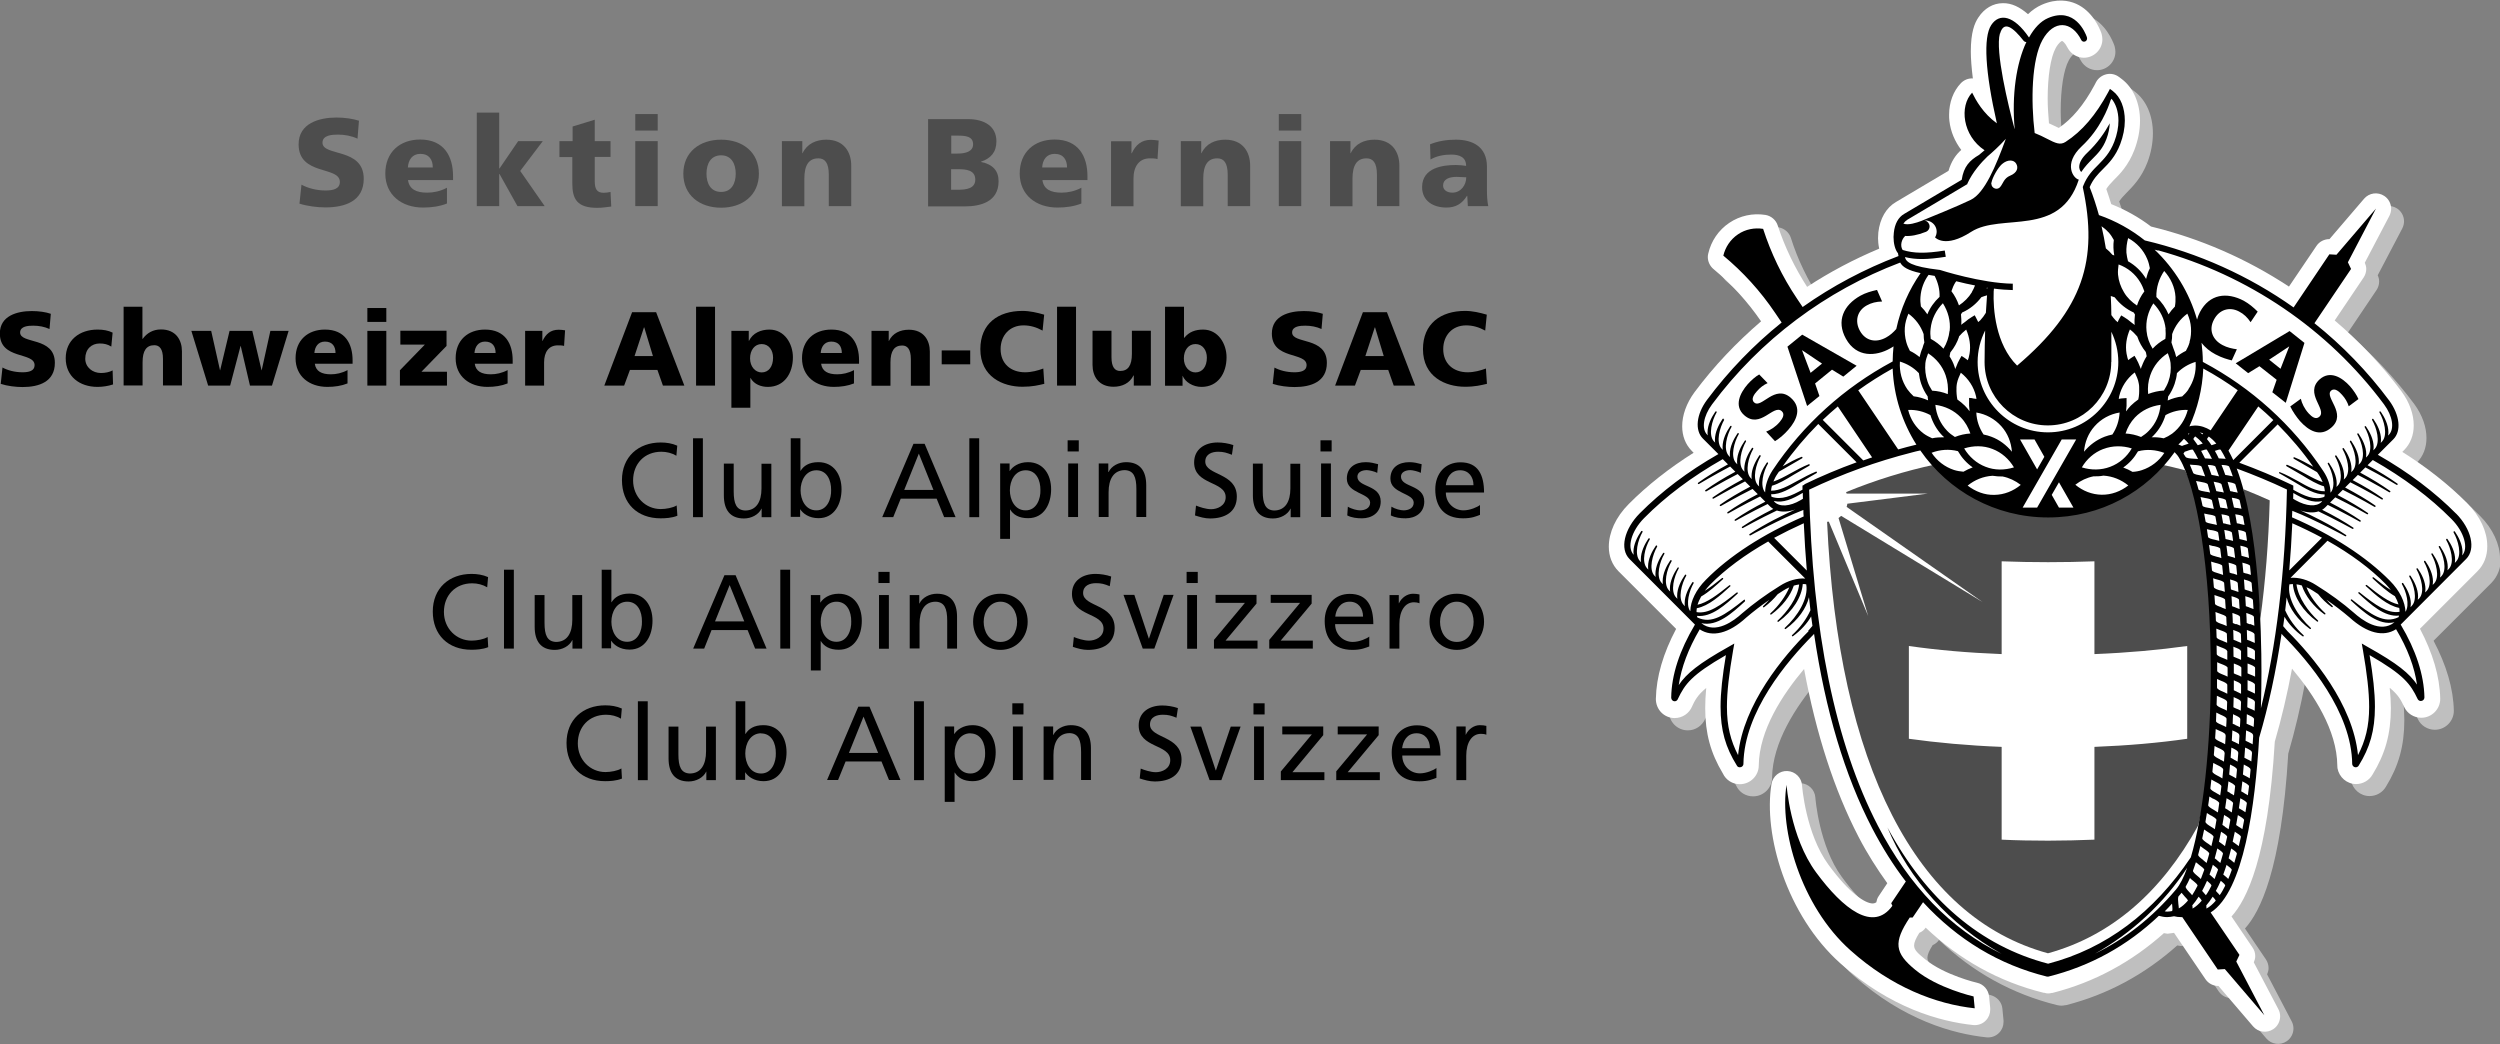
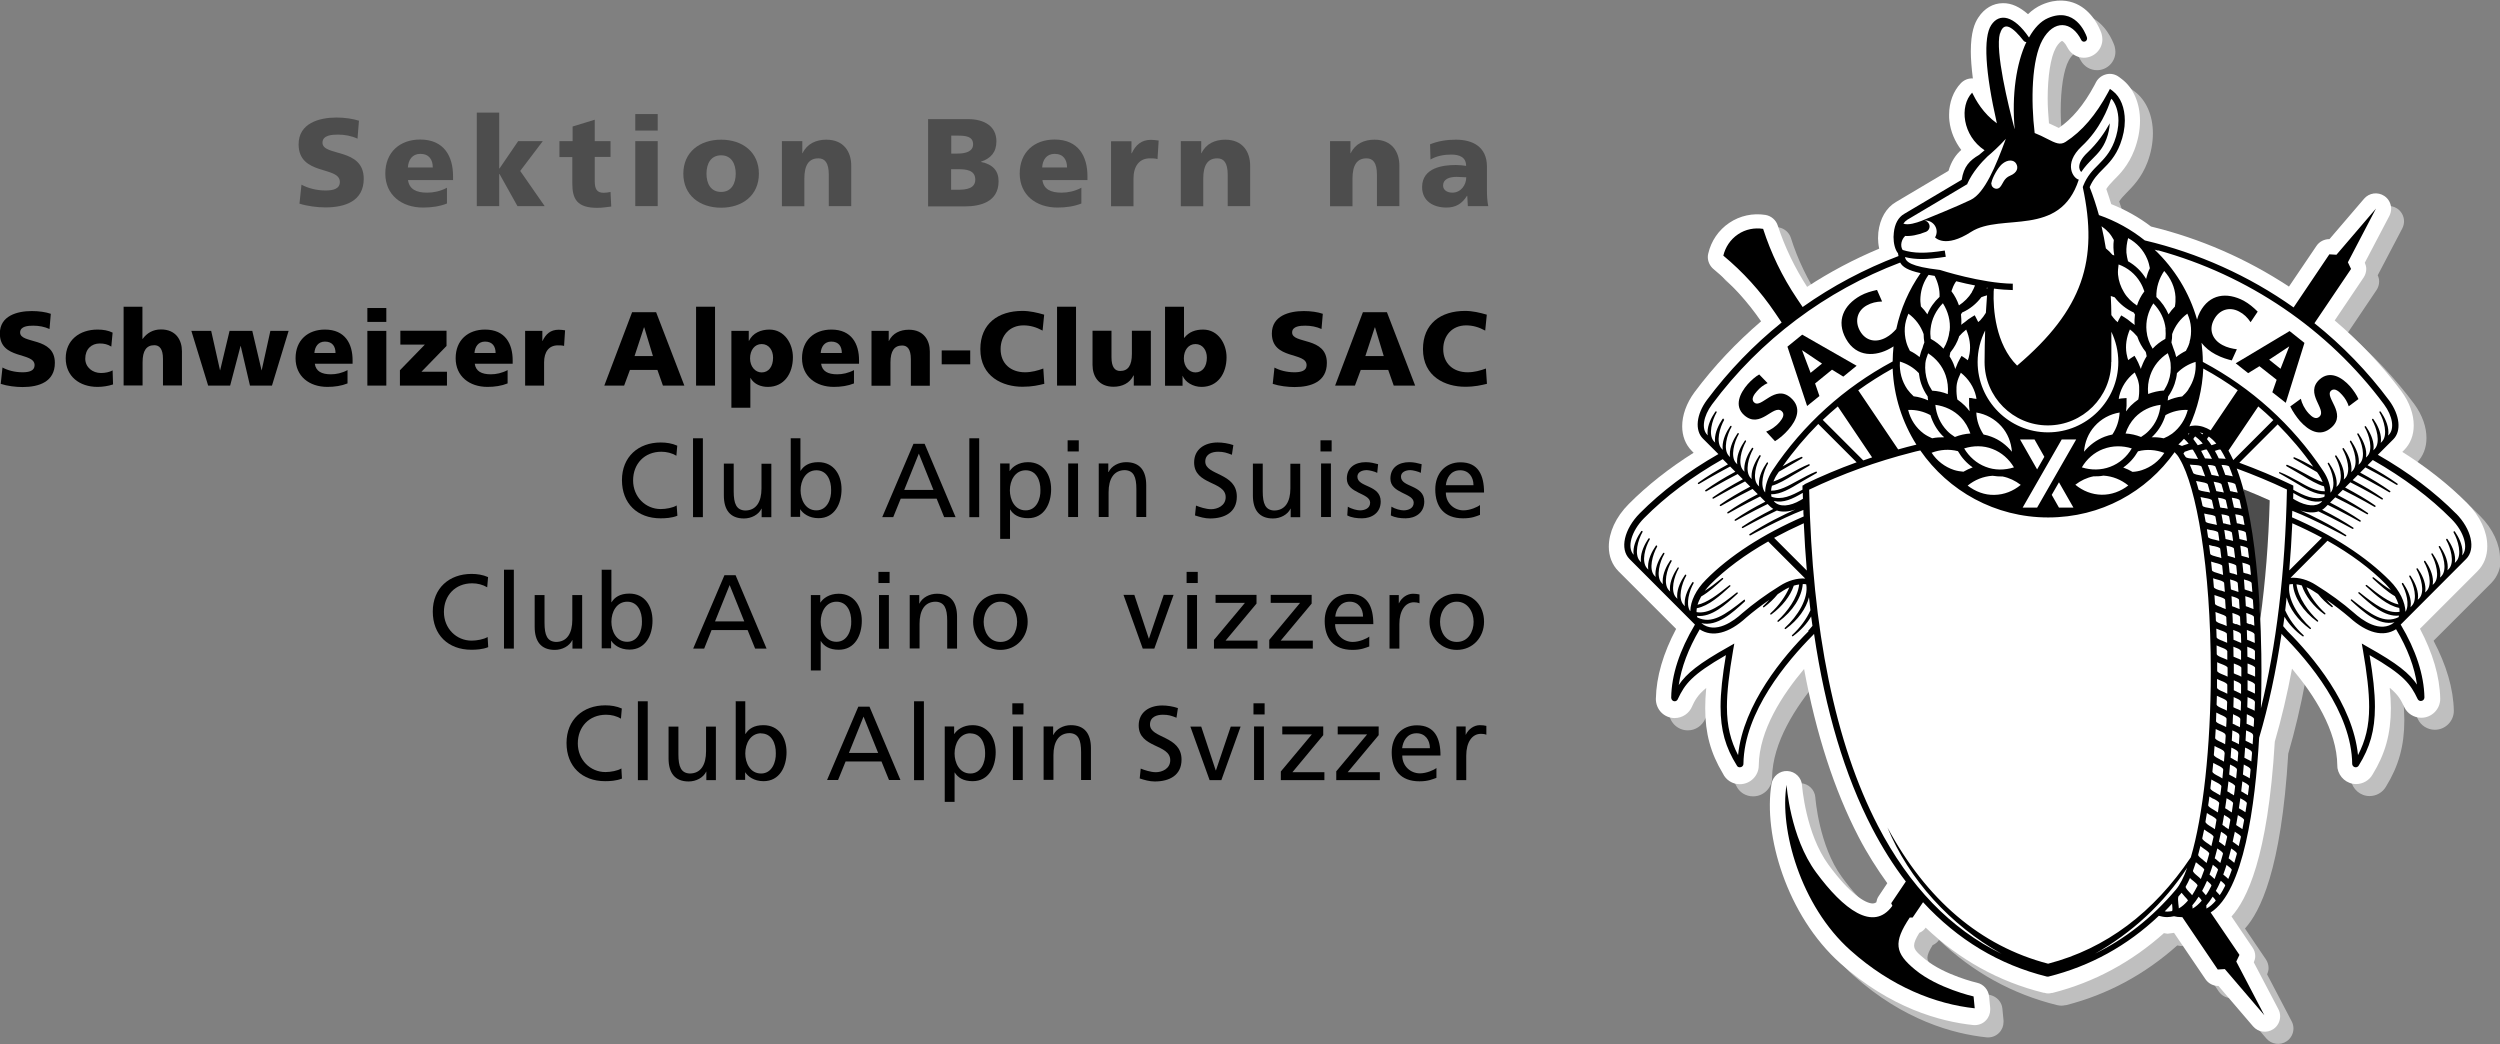
<svg xmlns="http://www.w3.org/2000/svg" id="Ebene_1" data-name="Ebene 1" viewBox="0 0 172.72 72.13">
  <rect x="0" y="0" width="172.72" height="72.13" fill="#808080" stroke="none" />
  <defs>
    <style>
      .cls-1 {
        fill: #fff;
      }

      .cls-2 {
        fill: #bfbfbf;
      }

      .cls-3 {
        fill: #4d4d4d;
      }
    </style>
  </defs>
  <g>
    <path d="M.17,25.39c.35.19.83.33,1.39.33.43,0,.83-.09.83-.49,0-.94-2.4-.35-2.4-2.19,0-1.22,1.19-1.55,2.21-1.55.49,0,.97.07,1.31.19l-.09,1.05c-.35-.16-.74-.23-1.12-.23-.34,0-.91.03-.91.47,0,.82,2.4.27,2.4,2.1,0,1.31-1.1,1.67-2.23,1.67-.47,0-1.06-.07-1.51-.22l.12-1.12Z" />
    <path d="M7.68,23.94c-.24-.15-.48-.21-.79-.21-.57,0-1,.39-1,1.05,0,.6.51.99,1.08.99.3,0,.59-.06.81-.18l.03.97c-.33.11-.72.17-1.07.17-1.25,0-2.2-.73-2.2-1.98s.95-1.98,2.2-1.98c.39,0,.74.06,1.04.21l-.09.96Z" />
    <path d="M8.53,21.19h1.31v2.22h.02c.28-.39.7-.65,1.26-.65,1.03,0,1.45.73,1.45,1.51v2.36h-1.31v-1.83c0-.71-.25-.95-.6-.95-.54,0-.81.37-.81,1.18v1.6h-1.31v-5.45Z" />
    <path d="M13.22,22.86h1.37l.61,2.72h.01l.65-2.72h1.57l.64,2.72h.01l.6-2.72h1.26l-1.15,3.78h-1.52l-.64-2.74h-.01l-.72,2.74h-1.52l-1.16-3.78Z" />
    <path d="M21.75,25.13c.07.52.47.73,1.11.73.36,0,.76-.08,1.15-.29v.92c-.42.17-.9.24-1.39.24-1.25,0-2.2-.73-2.2-1.98s.85-1.98,2.03-1.98c1.4,0,1.91.99,1.91,2.12v.24h-2.62ZM23.18,24.39c0-.44-.2-.79-.73-.79-.47,0-.7.36-.73.79h1.45Z" />
    <path d="M26.69,22.24h-1.31v-.96h1.31v.96ZM25.38,22.86h1.31v3.78h-1.31v-3.78Z" />
    <path d="M27.62,25.59l1.73-1.78h-1.69v-.96h3.19v1.05l-1.73,1.78h1.76v.96h-3.25v-1.05Z" />
    <path d="M32.8,25.13c.07.52.47.73,1.11.73.36,0,.76-.08,1.16-.29v.92c-.42.17-.9.24-1.39.24-1.25,0-2.2-.73-2.2-1.98s.85-1.98,2.03-1.98c1.4,0,1.91.99,1.91,2.12v.24h-2.61ZM34.24,24.39c0-.44-.2-.79-.73-.79-.47,0-.7.36-.73.79h1.45Z" />
    <path d="M38.98,23.9c-.14-.04-.29-.04-.44-.04-.61,0-.95.44-.95,1.18v1.6h-1.31v-3.78h1.19v.7h.01c.23-.48.55-.78,1.12-.78.15,0,.31.02.44.04l-.07,1.09Z" />
    <path d="M43.67,21.57h1.66l1.95,5.07h-1.48l-.38-1.08h-1.9l-.4,1.08h-1.37l1.92-5.07ZM44.5,22.62h-.01l-.65,1.98h1.27l-.6-1.98Z" />
    <path d="M48.09,21.19h1.31v5.45h-1.31v-5.45Z" />
    <path d="M50.52,22.86h1.21v.68h.02c.26-.53.81-.77,1.41-.77,1.05,0,1.62.99,1.62,1.91,0,1.12-.6,2.05-1.73,2.05-.46,0-.95-.17-1.2-.62h-.01v2.06h-1.31v-5.31ZM52.62,23.77c-.48,0-.8.42-.8.99s.36.97.8.97c.49,0,.79-.41.79-1.02,0-.5-.28-.94-.79-.94Z" />
    <path d="M56.73,25.13c.07.52.47.73,1.11.73.36,0,.76-.08,1.16-.29v.92c-.42.17-.9.24-1.39.24-1.25,0-2.2-.73-2.2-1.98s.85-1.98,2.03-1.98c1.4,0,1.91.99,1.91,2.12v.24h-2.61ZM58.16,24.39c0-.44-.2-.79-.73-.79-.47,0-.7.36-.73.79h1.45Z" />
    <path d="M60.21,22.86h1.19v.7h.01c.26-.54.78-.78,1.38-.78,1.03,0,1.45.73,1.45,1.51v2.36h-1.31v-1.83c0-.71-.25-.95-.6-.95-.54,0-.81.37-.81,1.18v1.6h-1.31v-3.78Z" />
    <path d="M65.06,24.21h1.97v.96h-1.97v-.96Z" />
    <path d="M72.14,26.52c-.38.09-.81.2-1.5.2-1.35,0-2.91-.68-2.91-2.6,0-1.76,1.23-2.64,2.91-2.64.51,0,1.02.12,1.5.26l-.11,1.1c-.44-.24-.86-.36-1.32-.36-.96,0-1.58.7-1.58,1.64,0,1,.7,1.6,1.69,1.6.44,0,.89-.12,1.26-.26l.07,1.06Z" />
    <path d="M73.03,21.19h1.31v5.45h-1.31v-5.45Z" />
    <path d="M79.52,26.64h-1.19v-.7h-.02c-.26.54-.79.78-1.38.78-1.03,0-1.45-.73-1.45-1.51v-2.36h1.31v1.83c0,.71.25.95.6.95.54,0,.81-.37.81-1.18v-1.6h1.31v3.78Z" />
    <path d="M80.49,21.19h1.31v2.15h.02c.33-.42.78-.57,1.3-.57,1.05,0,1.62.99,1.62,1.91,0,1.12-.6,2.05-1.73,2.05-.6,0-1.13-.34-1.3-.76h-.01v.68h-1.21v-5.45ZM82.59,23.77c-.48,0-.8.42-.8.99s.36.97.8.97c.49,0,.79-.41.79-1.02,0-.5-.28-.94-.79-.94Z" />
    <path d="M88.04,25.39c.35.19.84.33,1.39.33.43,0,.84-.09.84-.49,0-.94-2.4-.35-2.4-2.19,0-1.22,1.19-1.55,2.21-1.55.49,0,.97.07,1.31.19l-.09,1.05c-.35-.16-.74-.23-1.12-.23-.34,0-.91.03-.91.47,0,.82,2.4.27,2.4,2.1,0,1.31-1.1,1.67-2.23,1.67-.47,0-1.06-.07-1.51-.22l.12-1.12Z" />
    <path d="M94.16,21.57h1.66l1.95,5.07h-1.48l-.38-1.08h-1.9l-.4,1.08h-1.37l1.92-5.07ZM94.99,22.62h-.01l-.65,1.98h1.27l-.6-1.98Z" />
    <path d="M102.72,26.52c-.39.09-.81.2-1.5.2-1.35,0-2.91-.68-2.91-2.6,0-1.76,1.23-2.64,2.91-2.64.52,0,1.02.12,1.5.26l-.11,1.1c-.44-.24-.86-.36-1.32-.36-.96,0-1.58.7-1.58,1.64,0,1,.7,1.6,1.69,1.6.44,0,.89-.12,1.26-.26l.07,1.06Z" />
    <path d="M46.74,31.49c-.32-.19-.68-.28-1.05-.28-1.17,0-1.95.84-1.95,1.98s.86,1.98,1.91,1.98c.36,0,.85-.09,1.1-.25l.05.71c-.38.16-.86.18-1.16.18-1.61,0-2.67-1.03-2.67-2.64s1.13-2.6,2.68-2.6c.39,0,.78.06,1.14.22l-.06.7Z" />
    <path d="M47.88,30.28h.68v5.45h-.68v-5.45Z" />
    <path d="M53.28,35.73h-.66v-.59h-.01c-.2.42-.7.68-1.21.68-.96,0-1.39-.6-1.39-1.59v-2.2h.68v1.92c0,.86.19,1.29.79,1.32.78,0,1.13-.62,1.13-1.52v-1.71h.68v3.7Z" />
    <path d="M54.62,30.28h.68v2.25h.01c.21-.34.58-.6,1.23-.6,1.07,0,1.6.88,1.6,1.87s-.47,2-1.59,2c-.66,0-1.08-.33-1.26-.61h-.01v.52h-.65v-5.45ZM56.41,32.49c-.74,0-1.1.7-1.1,1.39,0,.62.32,1.38,1.09,1.38s1.04-.82,1.02-1.4c.01-.67-.28-1.37-1.02-1.37Z" />
    <path d="M63.12,30.66h.76l2.14,5.07h-.79l-.52-1.28h-2.48l-.52,1.28h-.76l2.16-5.07ZM63.48,31.34l-1.01,2.51h2.02l-1.01-2.51Z" />
    <path d="M66.97,30.28h.68v5.45h-.68v-5.45Z" />
    <path d="M69.09,32.02h.66v.52h.01c.18-.28.6-.61,1.26-.61,1.08,0,1.6.88,1.6,1.87s-.47,2-1.59,2c-.65,0-1.03-.25-1.24-.6h-.01v2.03h-.68v-5.23ZM70.87,32.49c-.74,0-1.1.7-1.1,1.39,0,.62.32,1.38,1.09,1.38s1.04-.82,1.02-1.4c.01-.67-.28-1.37-1.02-1.37Z" />
    <path d="M74.53,31.19h-.77v-.77h.77v.77ZM73.8,32.02h.68v3.7h-.68v-3.7Z" />
    <path d="M75.91,32.02h.66v.59h.02c.2-.42.7-.68,1.21-.68.96,0,1.39.6,1.39,1.59v2.2h-.68v-1.92c0-.86-.19-1.29-.79-1.32-.78,0-1.13.62-1.13,1.53v1.71h-.68v-3.7Z" />
    <path d="M85.11,31.42c-.37-.14-.57-.21-.95-.21-.41,0-.89.15-.89.68,0,.97,2.18.75,2.18,2.42,0,1.08-.84,1.51-1.85,1.51-.36,0-.7-.1-1.04-.21l.07-.68c.25.1.68.25,1.05.25.41,0,1-.23,1-.83,0-1.13-2.18-.82-2.18-2.4,0-.9.71-1.38,1.63-1.38.33,0,.73.06,1.08.18l-.1.67Z" />
    <path d="M89.83,35.73h-.66v-.59h-.01c-.2.42-.7.68-1.21.68-.96,0-1.39-.6-1.39-1.59v-2.2h.68v1.92c0,.86.19,1.29.78,1.32.78,0,1.13-.62,1.13-1.52v-1.71h.68v3.7Z" />
    <path d="M92,31.19h-.77v-.77h.77v.77ZM91.27,32.02h.68v3.7h-.68v-3.7Z" />
    <path d="M93.11,35c.27.17.66.26.85.26.31,0,.7-.13.7-.53,0-.68-1.61-.62-1.61-1.66,0-.77.57-1.14,1.31-1.14.32,0,.58.07.85.14l-.06.6c-.15-.09-.56-.19-.72-.19-.35,0-.65.15-.65.45,0,.76,1.61.54,1.61,1.72,0,.79-.63,1.16-1.29,1.16-.35,0-.71-.04-1.02-.2l.04-.61Z" />
    <path d="M96.12,35c.27.17.65.26.85.26.31,0,.7-.13.7-.53,0-.68-1.61-.62-1.61-1.66,0-.77.57-1.14,1.31-1.14.32,0,.58.07.85.14l-.06.6c-.15-.09-.56-.19-.72-.19-.35,0-.65.15-.65.45,0,.76,1.61.54,1.61,1.72,0,.79-.63,1.16-1.29,1.16-.35,0-.7-.04-1.02-.2l.04-.61Z" />
    <path d="M102.25,35.57c-.26.1-.56.24-1.17.24-1.31,0-1.92-.8-1.92-2,0-1.1.69-1.87,1.74-1.87,1.24,0,1.63.9,1.63,2.09h-2.64c0,.73.57,1.23,1.22,1.23.45,0,.97-.23,1.14-.37v.68ZM101.8,33.52c0-.57-.33-1.03-.92-1.03-.67,0-.94.55-.99,1.03h1.92Z" />
    <path d="M33.67,40.58c-.32-.19-.68-.28-1.05-.28-1.17,0-1.95.84-1.95,1.98s.86,1.98,1.91,1.98c.36,0,.85-.09,1.11-.25l.04.7c-.39.16-.86.18-1.16.18-1.61,0-2.67-1.03-2.67-2.64s1.13-2.6,2.68-2.6c.39,0,.78.06,1.14.22l-.06.7Z" />
    <path d="M34.82,39.36h.68v5.45h-.68v-5.45Z" />
    <path d="M40.21,44.81h-.66v-.59h-.01c-.2.42-.7.68-1.21.68-.96,0-1.39-.6-1.39-1.59v-2.2h.68v1.92c0,.86.19,1.29.79,1.32.78,0,1.13-.62,1.13-1.53v-1.71h.68v3.71Z" />
    <path d="M41.56,39.36h.68v2.25h.01c.21-.34.58-.6,1.23-.6,1.08,0,1.6.88,1.6,1.87s-.47,2-1.59,2c-.66,0-1.08-.33-1.26-.61h-.01v.52h-.65v-5.45ZM43.34,41.57c-.74,0-1.1.7-1.1,1.39,0,.62.32,1.38,1.09,1.38s1.04-.82,1.02-1.4c.01-.67-.28-1.37-1.02-1.37Z" />
    <path d="M50.06,39.74h.76l2.14,5.07h-.79l-.52-1.28h-2.49l-.51,1.28h-.76l2.16-5.07ZM50.41,40.42l-1.01,2.51h2.02l-1.01-2.51Z" />
-     <path d="M53.91,39.36h.68v5.45h-.68v-5.45Z" />
    <path d="M56.02,41.11h.65v.52h.01c.18-.28.6-.61,1.26-.61,1.08,0,1.6.88,1.6,1.87s-.47,2-1.59,2c-.65,0-1.02-.25-1.24-.6h-.01v2.03h-.68v-5.23ZM57.8,41.57c-.74,0-1.1.7-1.1,1.39,0,.62.32,1.38,1.09,1.38s1.04-.82,1.02-1.4c.01-.67-.28-1.37-1.02-1.37Z" />
    <path d="M61.46,40.28h-.77v-.77h.77v.77ZM60.73,41.11h.68v3.71h-.68v-3.71Z" />
    <path d="M62.85,41.11h.66v.59h.01c.2-.42.7-.68,1.21-.68.96,0,1.39.6,1.39,1.59v2.2h-.68v-1.92c0-.86-.19-1.29-.79-1.32-.78,0-1.12.62-1.12,1.52v1.71h-.68v-3.71Z" />
    <path d="M69.12,41.02c1.12,0,1.88.81,1.88,1.94,0,1.06-.77,1.94-1.88,1.94s-1.89-.88-1.89-1.94c0-1.13.75-1.94,1.89-1.94ZM69.12,44.35c.8,0,1.15-.73,1.15-1.39,0-.71-.43-1.39-1.15-1.39s-1.16.68-1.16,1.39c0,.66.36,1.39,1.16,1.39Z" />
-     <path d="M76.67,40.5c-.37-.15-.57-.21-.95-.21-.41,0-.89.15-.89.68,0,.97,2.18.75,2.18,2.42,0,1.08-.84,1.51-1.85,1.51-.36,0-.71-.1-1.04-.21l.07-.68c.25.1.68.25,1.05.25.41,0,1-.23,1-.83,0-1.13-2.18-.82-2.18-2.4,0-.9.71-1.38,1.63-1.38.33,0,.73.06,1.08.18l-.1.67Z" />
    <path d="M79.76,44.81h-.81l-1.33-3.71h.75l1,3.02h.01l1.02-3.02h.68l-1.33,3.71Z" />
    <path d="M82.75,40.28h-.77v-.77h.77v.77ZM82.02,41.11h.68v3.71h-.68v-3.71Z" />
    <path d="M83.87,44.21l2.14-2.56h-2.03v-.55h2.83v.6l-2.14,2.56h2.21v.55h-3.01v-.6Z" />
    <path d="M87.69,44.21l2.13-2.56h-2.03v-.55h2.83v.6l-2.14,2.56h2.22v.55h-3.01v-.6Z" />
    <path d="M94.61,44.66c-.26.09-.56.24-1.17.24-1.31,0-1.92-.8-1.92-2,0-1.1.69-1.87,1.73-1.87,1.24,0,1.63.9,1.63,2.09h-2.64c0,.73.57,1.23,1.22,1.23.45,0,.97-.23,1.14-.37v.68ZM94.17,42.6c0-.57-.33-1.03-.92-1.03-.67,0-.95.55-1,1.03h1.92Z" />
    <path d="M96,41.11h.64v.57h.01c.18-.39.57-.66.97-.66.2,0,.3.02.45.05v.61c-.12-.05-.26-.07-.38-.07-.61,0-1.01.58-1.01,1.51v1.69h-.68v-3.71Z" />
    <path d="M100.65,41.02c1.13,0,1.88.81,1.88,1.94,0,1.06-.77,1.94-1.88,1.94s-1.89-.88-1.89-1.94c0-1.13.76-1.94,1.89-1.94ZM100.65,44.35c.8,0,1.16-.73,1.16-1.39,0-.71-.43-1.39-1.16-1.39s-1.16.68-1.16,1.39c0,.66.36,1.39,1.16,1.39Z" />
    <path d="M42.92,49.66c-.32-.19-.67-.28-1.05-.28-1.17,0-1.95.84-1.95,1.98s.86,1.98,1.91,1.98c.36,0,.85-.09,1.1-.25l.04.7c-.39.16-.86.18-1.16.18-1.61,0-2.67-1.03-2.67-2.64s1.13-2.6,2.68-2.6c.39,0,.78.06,1.14.22l-.06.7Z" />
    <path d="M44.07,48.45h.68v5.45h-.68v-5.45Z" />
    <path d="M49.46,53.9h-.66v-.59h-.01c-.2.42-.7.68-1.21.68-.96,0-1.39-.6-1.39-1.59v-2.2h.68v1.92c0,.86.19,1.29.78,1.32.78,0,1.13-.62,1.13-1.53v-1.71h.68v3.7Z" />
    <path d="M50.81,48.45h.68v2.25h.02c.21-.34.58-.6,1.23-.6,1.08,0,1.6.88,1.6,1.87s-.47,2-1.59,2c-.66,0-1.08-.33-1.26-.61h-.01v.52h-.65v-5.45ZM52.59,50.66c-.74,0-1.1.7-1.1,1.4,0,.62.32,1.38,1.09,1.38s1.04-.82,1.02-1.4c.01-.67-.28-1.37-1.02-1.37Z" />
    <path d="M59.31,48.82h.76l2.14,5.07h-.79l-.52-1.28h-2.48l-.52,1.28h-.76l2.16-5.07ZM59.66,49.51l-1.01,2.51h2.02l-1.01-2.51Z" />
    <path d="M63.15,48.45h.68v5.45h-.68v-5.45Z" />
    <path d="M65.27,50.19h.65v.52h.01c.18-.28.6-.61,1.26-.61,1.07,0,1.6.88,1.6,1.87s-.47,2-1.59,2c-.65,0-1.02-.25-1.24-.6h-.01v2.03h-.68v-5.23ZM67.05,50.66c-.74,0-1.1.7-1.1,1.4,0,.62.32,1.38,1.09,1.38s1.04-.82,1.02-1.4c.01-.67-.28-1.37-1.02-1.37Z" />
    <path d="M70.71,49.36h-.77v-.77h.77v.77ZM69.98,50.19h.68v3.7h-.68v-3.7Z" />
    <path d="M72.1,50.19h.66v.59h.01c.2-.42.7-.68,1.21-.68.96,0,1.39.6,1.39,1.59v2.2h-.68v-1.92c0-.86-.19-1.29-.78-1.32-.78,0-1.13.62-1.13,1.52v1.71h-.68v-3.7Z" />
    <path d="M81.29,49.59c-.37-.15-.57-.21-.95-.21-.41,0-.89.14-.89.68,0,.97,2.18.75,2.18,2.42,0,1.08-.83,1.51-1.85,1.51-.36,0-.71-.1-1.04-.21l.07-.68c.25.1.68.25,1.05.25.41,0,.99-.23.99-.83,0-1.13-2.18-.82-2.18-2.4,0-.9.71-1.38,1.63-1.38.33,0,.73.06,1.08.18l-.1.67Z" />
    <path d="M84.38,53.9h-.81l-1.33-3.7h.75l1,3.02h.02l1.02-3.02h.68l-1.33,3.7Z" />
    <path d="M87.37,49.36h-.77v-.77h.77v.77ZM86.64,50.19h.68v3.7h-.68v-3.7Z" />
    <path d="M88.49,53.3l2.14-2.56h-2.04v-.55h2.83v.6l-2.13,2.56h2.21v.55h-3.01v-.6Z" />
    <path d="M92.31,53.3l2.14-2.56h-2.03v-.55h2.83v.6l-2.14,2.56h2.22v.55h-3.01v-.6Z" />
    <path d="M99.24,53.74c-.26.09-.56.24-1.17.24-1.32,0-1.92-.8-1.92-2,0-1.1.69-1.87,1.74-1.87,1.24,0,1.63.9,1.63,2.09h-2.64c0,.73.57,1.23,1.22,1.23.45,0,.97-.23,1.14-.37v.68ZM98.79,51.69c0-.57-.33-1.03-.92-1.03-.67,0-.94.55-1,1.03h1.92Z" />
    <path d="M100.62,50.19h.64v.57h.01c.18-.39.57-.66.97-.66.2,0,.3.02.45.05v.61c-.12-.05-.26-.06-.38-.06-.61,0-1.01.58-1.01,1.51v1.69h-.68v-3.7Z" />
  </g>
  <g>
    <path class="cls-2" d="M172.72,38.58c0-.96-.48-2.04-1.39-2.95-1.26-1.27-2.77-2.46-4.48-3.54.02-.02.12-.12.12-.12.45-.45.67-1.05.67-1.71,0-.75-.28-1.58-.84-2.34-1.33-1.79-2.89-3.44-4.61-4.91.66-.98,2-2.97,2-2.97.12-.18.18-.39.18-.59,0-.15-.03-.29-.1-.43.37-.71,1.7-3.24,1.7-3.24.08-.16.12-.33.12-.49,0-.34-.17-.68-.47-.88-.45-.3-1.05-.22-1.4.19,0,0-1.87,2.18-2.39,2.79-.36,0-.7.17-.9.47,0,0-1.22,1.81-1.9,2.81-2.92-1.92-6.12-3.32-9.53-4.16-.85-.65-1.78-1.16-2.75-1.55-.11-.36-.22-.7-.34-1.04.13-.2.29-.38.51-.6.43-.44,1.03-1.03,1.44-2.1.25-.65.38-1.35.38-2.01,0-1.23-.46-2.28-1.25-2.88l-.2-.15c-.25-.19-.56-.26-.87-.19-.3.07-.56.26-.71.53l-.12.23c-.73,1.36-1.54,2.32-2.45,2.95-.12-.05-.27-.12-.36-.17,0,0-.15-.07-.32-.15-.05-.58-.09-1.16-.09-1.7,0-1.53.2-2.86.56-3.51.21-.38.39-.47.43-.48.03,0,.2.1.38.46.01.02.03.05.04.07.23.39.65.63,1.1.63.7,0,1.27-.57,1.27-1.27,0-.11-.02-.25-.05-.36l-.02-.07c-.13-.36-.61-1.53-1.75-2.03-.5-.22-1.32-.39-2.37.07-.34.15-.66.37-.95.65-.56-.49-1.13-.77-1.72-.76-.68,0-1.29.36-1.7.99-.26.39-.52,1.02-.52,2.35,0,.5.05,1.13.14,1.86-.3-.02-.6.1-.82.32-.53.55-.82,1.33-.82,2.19,0,.14,0,.28.02.42.08.74.38,1.43.82,2.01-.37.33-.69.79-.88,1.44-.6.36-3.62,2.15-3.62,2.15-.69.4-1.13,1.15-1.23,2.11l-.02.4c0,.18.02.44.07.72-1.74.73-3.41,1.61-4.98,2.64-.85-1.32-1.55-2.74-2.02-4.24-.12-.38-.45-.66-.84-.73-.88-.14-1.77.05-2.51.55-.74.5-1.25,1.25-1.45,2.12-.02.08-.03.16-.03.24,0,.31.14.61.38.82,1.26,1.05,2.37,2.27,3.29,3.62-1.71,1.47-3.26,3.1-4.59,4.9-.56.76-.85,1.59-.85,2.35,0,.66.22,1.27.66,1.71,0,0,.05.05.12.12-1.71,1.08-3.22,2.27-4.48,3.54-.91.91-1.38,1.98-1.38,2.94,0,.65.22,1.25.68,1.71,0,0,3.12,3.12,3.97,3.97-.89,1.68-1.37,3.3-1.4,4.84h0c0,.74.59,1.32,1.31,1.32.53,0,1-.32,1.21-.82,0,.02-.01.04-.02.05.21-.45.39-.82,1-1.32-.05.51-.07.98-.07,1.4,0,1.74.37,3.09,1.22,4.51.21.46.66.74,1.17.74.72,0,1.31-.58,1.31-1.3.03-2.42,1.63-4.88,3.13-6.66.83,4.48,2.08,8.37,3.76,11.59.6,1.16,1.27,2.22,1.99,3.21-.29.43-.6.9-.6.9-.09.13-.13.27-.16.42-.11.07-.2.08-.24.08-.53,0-1.61-.69-3.06-2.67-1.58-2.15-1.83-5.46-1.83-5.49-.04-.54-.47-.96-1.01-.99-.54-.02-1.01.36-1.1.89-.57,3.5,1.05,9.09,4.76,12.41,3.46,3.09,6.9,4.02,9.18,4.26.32.03.63-.08.86-.31.2-.2.31-.47.31-.75,0-.04,0-.07,0-.11l-.08-.82c-.04-.45-.38-.82-.82-.93-.02,0-2.26-.52-3.59-1.62-.5-.42-.77-.64-.77-.96,0-.21.12-.48.36-.87.17-.08.33-.19.44-.36,2.34,2.23,5.07,3.74,8.15,4.5,0,0,.05.01.05.01.17.04.35.04.51,0h.05c2.88-.73,5.46-2.13,7.7-4.13.08,0,.17.04.25.04,0,0,.24-.03.45-.06.44.65,2.17,3.2,2.17,3.2.21.3.54.47.9.46.52.61,2.39,2.79,2.39,2.79.35.41.96.49,1.4.19.3-.2.47-.54.47-.88,0-.17-.04-.34-.12-.49,0,0-1.33-2.54-1.7-3.25.06-.14.1-.28.1-.43,0-.21-.06-.42-.18-.6,0,0-.88-1.29-1.45-2.14,1.04-1.15,2.51-4.03,2.99-12.08.46-1.58.86-3.26,1.19-5.04,1.5,1.78,3.12,4.25,3.13,6.7,0,.06,0,.11.01.17.11.63.65,1.1,1.29,1.1.47,0,.9-.25,1.13-.65.88-1.43,1.27-2.82,1.27-4.6,0-.42-.03-.89-.07-1.4.61.5.79.87,1,1.32.2.45.67.75,1.18.75.72,0,1.31-.59,1.31-1.31-.03-1.55-.52-3.17-1.4-4.84.85-.85,3.97-3.97,3.97-3.97.46-.46.68-1.06.68-1.71Z" />
    <path class="cls-1" d="M171.84,37.71c0-.96-.48-2.04-1.39-2.95-1.26-1.27-2.77-2.46-4.48-3.54.02-.02.12-.12.12-.12.45-.45.67-1.05.67-1.71,0-.75-.28-1.58-.84-2.34-1.33-1.79-2.89-3.44-4.62-4.91.66-.98,2-2.97,2-2.97.12-.18.18-.39.18-.59,0-.15-.04-.29-.1-.43.37-.71,1.7-3.24,1.7-3.24.08-.16.12-.33.12-.49,0-.34-.17-.68-.47-.88-.45-.3-1.05-.22-1.4.19,0,0-1.87,2.18-2.39,2.79-.36,0-.7.17-.9.47,0,0-1.22,1.81-1.9,2.81-2.92-1.92-6.12-3.32-9.53-4.15-.85-.65-1.78-1.16-2.75-1.55-.11-.36-.22-.7-.34-1.04.13-.2.28-.38.5-.6.44-.44,1.03-1.03,1.44-2.1.25-.65.39-1.35.39-2.01,0-1.23-.46-2.28-1.25-2.88l-.2-.15c-.25-.19-.56-.26-.87-.19-.3.07-.56.26-.71.53l-.12.23c-.73,1.36-1.54,2.32-2.46,2.95-.12-.05-.27-.12-.36-.17,0,0-.15-.07-.32-.15-.05-.58-.09-1.16-.09-1.7,0-1.53.2-2.86.56-3.51.21-.38.4-.47.43-.48.03,0,.2.1.38.46.01.02.03.04.04.07.23.39.65.63,1.09.63.7,0,1.28-.57,1.28-1.27,0-.11-.02-.25-.05-.36l-.02-.07c-.13-.36-.62-1.53-1.75-2.03-.5-.22-1.32-.39-2.37.07-.34.15-.66.37-.95.65-.56-.49-1.13-.77-1.73-.76-.68,0-1.29.36-1.7.99-.26.39-.52,1.02-.52,2.35,0,.5.05,1.13.14,1.86-.31-.02-.6.1-.82.32-.53.55-.82,1.33-.82,2.19,0,.14,0,.28.02.42.08.74.38,1.43.82,2.01-.38.33-.69.79-.88,1.44-.6.36-3.62,2.15-3.62,2.15-.69.4-1.12,1.15-1.23,2.11,0,0-.02.4-.02.4,0,.18.02.44.08.72-1.74.73-3.41,1.61-4.98,2.64-.85-1.32-1.54-2.74-2.03-4.24-.12-.38-.45-.66-.84-.73-.88-.14-1.77.05-2.51.55-.74.5-1.25,1.25-1.45,2.12-.02.08-.03.16-.03.24,0,.31.14.61.38.82,1.27,1.05,2.37,2.27,3.3,3.62-1.71,1.47-3.26,3.1-4.6,4.9-.56.76-.85,1.59-.85,2.35,0,.66.22,1.26.67,1.71,0,0,.05.05.12.12-1.71,1.08-3.22,2.27-4.48,3.54-.91.91-1.38,1.98-1.38,2.95,0,.65.22,1.25.68,1.71,0,0,3.12,3.12,3.97,3.97-.89,1.68-1.37,3.3-1.4,4.84h0c0,.74.58,1.32,1.3,1.32.53,0,1.01-.32,1.21-.82,0,.02-.01.04-.03.06.21-.45.39-.82,1-1.32-.05.51-.07.98-.07,1.4,0,1.74.37,3.09,1.22,4.51.21.45.66.74,1.17.74.72,0,1.31-.58,1.31-1.3.03-2.43,1.63-4.88,3.13-6.66.83,4.48,2.09,8.37,3.76,11.59.6,1.16,1.28,2.22,1.99,3.21-.29.43-.6.9-.6.9-.09.13-.13.27-.16.42-.11.07-.2.08-.24.08-.53,0-1.61-.69-3.06-2.67-1.58-2.15-1.83-5.46-1.83-5.49-.04-.54-.47-.96-1.01-.99-.54-.03-1.01.36-1.1.89-.58,3.5,1.05,9.09,4.76,12.4,3.46,3.09,6.9,4.02,9.18,4.26.32.03.64-.08.86-.31.2-.2.31-.47.31-.75,0-.04,0-.07,0-.11l-.08-.82c-.05-.45-.38-.83-.82-.93-.02,0-2.26-.53-3.59-1.62-.51-.42-.77-.64-.77-.96,0-.21.12-.48.36-.87.18-.08.33-.19.44-.36,2.34,2.22,5.07,3.74,8.15,4.5h.05c.17.06.34.06.51.01h.05c2.88-.73,5.46-2.13,7.7-4.13.08,0,.17.04.25.04,0,0,.24-.03.45-.06.44.65,2.17,3.2,2.17,3.2.2.3.54.47.9.47.52.61,2.39,2.79,2.39,2.79.35.41.95.49,1.4.19.3-.2.47-.54.47-.88,0-.17-.04-.34-.12-.49,0,0-1.33-2.54-1.7-3.24.06-.14.1-.28.1-.43,0-.21-.06-.42-.19-.6,0,0-.88-1.29-1.45-2.14,1.04-1.15,2.51-4.03,2.99-12.08.46-1.58.86-3.27,1.19-5.04,1.5,1.78,3.11,4.25,3.13,6.7,0,.06,0,.11.01.17.11.63.65,1.1,1.29,1.1.46,0,.9-.25,1.13-.65.88-1.43,1.27-2.82,1.27-4.6,0-.42-.03-.89-.08-1.4.61.5.79.87,1,1.32.2.45.67.75,1.18.75.72,0,1.31-.59,1.31-1.31-.03-1.55-.52-3.17-1.4-4.84.85-.85,3.97-3.97,3.97-3.97.46-.46.68-1.06.68-1.71Z" />
    <path class="cls-3" d="M156.81,34.57c-.6-.27-1.21-.53-1.82-.77.38,2.72.94,6.18,1.17,8.96.35-2.55.57-5.28.65-8.19Z" />
-     <path class="cls-3" d="M150.97,32.49c-.56-.15-1.12-.28-1.68-.4-1.93,2.12-4.7,3.45-7.79,3.45s-5.87-1.33-7.8-3.45c-2.1.45-4.16,1.09-6.16,1.91.02.03.03.07.04.1h5.62s-5.57.7-5.57.7c-.01.08-.03.15-.05.22l9.4,6.58-9.78-5.96c-.05.05-.11.1-.18.15l2.05,6.77-2.72-6.52s-.08,0-.12.01c.76,16.79,6.13,27.32,15.26,29.81,4.34-1.19,7.83-4.2,10.38-8.83.76-3,.99-6.6.99-10.61,0-6.47-.72-11.66-1.89-13.92ZM151.11,51.04c-1.93.28-4.1.47-6.41.56v6.41c-1.04.04-2.11.07-3.2.07s-2.17-.02-3.21-.07v-6.41c-2.31-.09-4.48-.29-6.41-.56v-6.41c1.93.28,4.1.47,6.41.56v-6.41c1.05.04,2.12.06,3.21.06s2.16-.02,3.2-.06v6.41c2.31-.09,4.48-.29,6.41-.56v6.41Z" />
    <g>
      <path d="M160.27,26.2c-1.1.98.53,2.09-.03,2.59-.24.22-.51.02-.74-.23-.3-.33-.47-.7-.54-1.01l-.73.53c.16.34.43.73.67,1.01.6.67,1.4,1.14,2.18.44,1.09-.97-.52-2.1-.03-2.54.26-.23.58.09.76.29.21.23.37.5.46.79l.67-.5c-.11-.26-.33-.59-.58-.88-.54-.6-1.37-1.13-2.1-.48Z" />
      <path d="M169.71,35.51c-1.48-1.5-3.31-2.88-5.43-4.09l1.07-1.07c.57-.57.45-1.67-.28-2.67-1.5-2.02-3.24-3.81-5.17-5.35l2.53-3.75-.22-.46,1.94-3.71-2.73,3.19-.49-.03-2.47,3.67c-3.09-2.19-6.59-3.76-10.28-4.63-.94-.75-2.01-1.35-3.17-1.75-.18-.65-.39-1.3-.64-1.93.23-.55.56-.89.91-1.24.41-.41.87-.87,1.2-1.73.21-.55.32-1.11.32-1.63,0-.87-.29-1.63-.83-2.04l-.2-.15-.12.23c-.85,1.58-1.81,2.7-2.94,3.43-.37.24-.68.1-1.3-.22-.25-.13-.53-.27-.84-.39-.27-2.25-.21-5.07.54-6.43.78-1.41,2.02-1.33,2.69.02h0c.04.06.1.1.18.1.12,0,.21-.1.21-.21,0-.01,0-.02,0-.04h0s0-.02-.01-.04c0,0,0-.01,0-.02-.11-.32-.84-2.12-2.69-1.32-.51.22-.95.69-1.31,1.34-1.05-1.54-2.05-1.71-2.61-.86-.56.85-.42,3.23.39,6.79-.96-.69-1.46-1.61-1.71-2.12-.89.93-.67,2.97.86,3.98-.23.2-.38.31-.38.32-.65.38-1.06.8-1.2,1.72-.15.09-3.98,2.36-3.98,2.36-.4.23-.65.69-.71,1.3,0,.09-.02.19-.02.29,0,.43.1.88.31,1.13,0,.04.03.16.03.16,0,.01,0,.02,0,.03-2.34.89-4.57,2.07-6.62,3.52l-.39-.58c-1.03-1.53-1.8-3.15-2.34-4.82-.59-.09-1.21.02-1.74.38-.53.36-.87.89-1.01,1.47,1.35,1.12,2.56,2.44,3.59,3.97l.44.65c-1.92,1.54-3.66,3.34-5.16,5.35-.74,1-.85,2.1-.28,2.67l1.07,1.07c-2.12,1.21-3.94,2.59-5.43,4.09-1.08,1.09-1.4,2.47-.71,3.16l4.52,4.53c-1.06,1.78-1.62,3.47-1.64,5.05,0,.14.11.25.24.25.1,0,.19-.07.22-.16.49-1.03.94-1.66,3.32-3.03-.24,1.43-.37,2.59-.37,3.56,0,1.65.35,2.82,1.12,4.06.04.09.12.13.21.13.14,0,.25-.1.25-.24.05-3.6,3.03-7.11,4.81-8.9,0,0,.03-.04.07-.08.78,5.29,2.12,9.78,4.01,13.42.71,1.36,1.48,2.59,2.33,3.69l-1.01,1.5.08.18c-1.32,1.83-3.39.24-5.27-2.31-1.8-2.44-2.04-6.05-2.04-6.05-.5,3.05.95,8.35,4.42,11.44,2.82,2.52,5.88,3.71,8.58,4l-.08-.82s-2.48-.56-4.03-1.84c-1.41-1.16-1.53-1.88-.38-3.61h.2s.72-1.06.72-1.06c2.39,2.59,5.25,4.32,8.56,5.14h.05s.05,0,.05,0c2.89-.72,5.45-2.13,7.63-4.2.18.05.37.09.57.09.16,0,.32-.03.48-.06.16.04.31.06.48.06.03,0,.06,0,.09,0l2.45,3.62.49-.03,2.73,3.19-1.94-3.71.22-.46-1.99-2.93c2.29-1.45,3.08-7.43,3.35-12.07.65-2.2,1.17-4.6,1.55-7.19l.07.09c1.79,1.79,4.78,5.32,4.81,8.93.02.12.12.21.24.21.09,0,.17-.05.21-.12.77-1.24,1.12-2.41,1.12-4.07,0-.97-.13-2.14-.37-3.56,2.38,1.37,2.83,2,3.32,3.03.04.08.12.14.22.14.14,0,.25-.11.25-.25-.03-1.56-.59-3.27-1.64-5.03l4.52-4.53c.69-.69.37-2.07-.71-3.16ZM149.12,17.3c6.17,1.7,11.71,5.42,15.59,10.64.6.81.73,1.69.33,2.1l-.05.05c.01-.08.02-.15.02-.23,0-.52-.27-1.04-.53-1.42t0,0s-.05-.03-.07-.02c-.02.02-.03.04-.02.07.32.55.59,1.54.2,1.99l-.11.12c.01-.08.02-.15.02-.23,0-.52-.26-1.04-.53-1.42,0,0,0,0,0,0-.01-.02-.04-.03-.07-.01-.02.01-.03.04-.02.07.32.55.59,1.54.2,1.99l-.11.11c.01-.08.02-.15.02-.23,0-.52-.27-1.04-.53-1.42,0,0,0,0,0,0-.02-.02-.05-.03-.07-.02-.02.02-.03.04-.02.07.32.55.59,1.54.2,1.99l-.11.11c.01-.08.02-.15.02-.23,0-.52-.27-1.04-.53-1.42,0,0,0,0,0,0-.01-.02-.04-.03-.07-.02-.02.02-.03.05-.02.07.32.55.59,1.54.2,1.99l-.11.11c.01-.08.02-.15.02-.23,0-.52-.27-1.04-.53-1.42,0,0,0,0,0,0-.02-.02-.05-.03-.07-.01-.02.02-.03.05-.02.07.32.55.59,1.54.2,1.99l-.11.11c.01-.08.02-.15.02-.23,0-.52-.26-1.04-.53-1.42,0,0,0,0,0,0-.02-.02-.05-.03-.07-.01-.02.01-.03.04-.02.07.32.55.59,1.54.2,1.99l-.11.11c.01-.08.02-.15.02-.23,0-.52-.26-1.04-.53-1.42,0,0,0,0,0,0-.01-.02-.04-.03-.07-.01-.03.01-.03.04-.02.07.32.55.59,1.54.2,1.99l-.11.11c.01-.08.02-.15.02-.23,0-.52-.27-1.04-.53-1.42,0,0,0,0,0,0-.02-.02-.05-.03-.07-.02-.02.02-.03.04-.02.07.32.55.59,1.54.2,1.99h-.01c0-.45-.16-.98-.5-1.49-2.13-3.21-4.99-5.76-8.27-7.51l-.05-.03c0-.45-.04-.89-.09-1.32.25.34.6.61.96.8.49.26.83.34,1.13.42l.35-.77c-.31-.04-.68-.12-.99-.29-.7-.37-.97-1.06-.59-1.76.35-.67,1.05-.92,1.73-.56.33.17.58.41.8.74l.49-.73c-.29-.29-.6-.55-.96-.75-1.18-.62-2.37-.47-3.03.78-.09.18-.16.35-.2.52-.53-1.87-1.56-3.53-2.93-4.83l.23.06ZM157.46,32.69l1.09.63c.75.46,1.4.85,2.06.84,0,.06-.01.11-.03.17-.69.25-1.38-.07-2.14-.49,0-.05,0-.1,0-.15v-.14s-.12-.06-.12-.06c-1.18-.57-2.39-1.07-3.61-1.52l2.65-2.65c.89.9,1.72,1.87,2.46,2.93l-.05-.03c-.4-.22-.81-.45-1.26-.63h0s0,0,0,0c-.02,0-.05,0-.06.03-.01.02,0,.05.02.07l1.09.63.52.3c.03.05.07.1.11.16.12.18.21.36.28.53-.38-.13-.78-.34-1.19-.57-.4-.22-.82-.45-1.27-.63h0s0,0,0,0c-.03-.01-.05,0-.06.03-.01.02,0,.05.02.07l1.09.63c.52.32,1.02.62,1.5.76.03.12.05.23.06.34-.59.01-1.18-.31-1.84-.69-.4-.22-.81-.45-1.27-.63h0s0,0,0,0c-.02,0-.05,0-.06.03,0,.02,0,.05.02.07ZM160.44,34.61s-.03.05-.05.07c-.35.35-1.05.3-1.79-.12,0,0-.09-.05-.17-.1,0-.13,0-.27.01-.4.7.41,1.34.71,2,.56ZM163.95,39.99c.46.42.97.89,1.51,1.2.11.19.19.38.25.57-.66-.14-1.36-.67-2.19-1.34-.02-.02-.05-.01-.07,0-.02.02-.02.05,0,.07.7.64,1.48,1.35,2.31,1.51.02.1.02.19.02.27-.83.13-1.65-.45-2.77-1.35-.02-.02-.05-.01-.07,0-.02.02-.01.05,0,.07.85.78,1.8,1.65,2.8,1.54,0,.04-.02.07-.03.11-.98.48-1.89-.16-3.22-1.22-.02-.02-.05-.01-.07,0-.02.02-.02.05,0,.07.87.8,1.92,1.76,3.01,1.5-.98.81-2.28-.18-2.81-.66-.78-.68-1.66-1.32-2.61-1.91-.57-.37-1.2-.54-1.76-.5l2.55-2.56c1.61.91,2.97,1.92,4.02,2.99.13.13.25.28.36.42-.35-.22-.73-.51-1.19-.88-.02-.02-.05-.01-.07,0-.02.02-.02.05,0,.07ZM158.16,39.41c.09-1.06.16-2.15.21-3.26.72.32,1.4.65,2.05,1l-2.26,2.26ZM155.49,44.29c-.08-.03-.16-.06-.24-.09,0-.22-.01-.45-.02-.68.02,0,.05.02.07.03.2.07.44.16.45.26h.01c0,.2.01.41.02.61-.09-.04-.19-.08-.28-.12ZM155.79,44.97h0c0,.21,0,.41,0,.62-.09-.04-.19-.09-.28-.12-.08-.03-.16-.07-.24-.1,0-.22,0-.45-.01-.69.02,0,.05.02.07.03.21.08.44.16.45.27ZM155.45,43.13c-.07-.02-.16-.05-.23-.09,0-.22-.02-.45-.03-.69.02,0,.05.02.07.02.2.07.44.15.45.24h.01c0,.2.02.41.03.62-.1-.04-.2-.08-.29-.12ZM155.39,41.96c-.07-.02-.16-.05-.23-.08-.02-.23-.03-.46-.04-.69.02,0,.05.02.07.02.2.06.45.14.45.24h.01c.01.21.03.42.04.63-.1-.04-.2-.08-.29-.11ZM155.31,40.8c-.08-.02-.16-.05-.23-.08-.02-.23-.04-.46-.05-.69.02,0,.04.02.06.02.19.05.45.13.46.22h.01c.02.21.04.42.05.63-.1-.04-.2-.07-.29-.1ZM155.21,39.63c-.08-.02-.15-.04-.22-.07-.02-.23-.04-.46-.07-.69.02,0,.04.01.06.02.19.05.46.12.47.21h0c.02.21.04.41.06.62-.1-.04-.2-.07-.3-.1ZM155.08,38.46c-.07-.02-.15-.04-.22-.06-.03-.23-.05-.47-.08-.7.02,0,.03,0,.05.01.21.05.46.1.47.2h0c.03.21.05.42.08.64-.1-.04-.21-.07-.3-.09ZM152.22,59.42c-.17-.13-.38-.28-.35-.38h0c.05-.19.1-.38.15-.59.08.07.17.13.25.19.16.11.38.25.36.35-.06.22-.12.43-.18.63-.08-.07-.16-.13-.23-.19ZM152.29,60.09c-.08.22-.16.44-.24.64-.08-.08-.15-.15-.23-.21-.16-.13-.33-.28-.31-.37.07-.18.13-.38.2-.58.08.07.17.14.25.2.14.1.32.24.33.32ZM152.52,58.27c-.17-.12-.38-.26-.37-.36.04-.2.09-.4.13-.6.09.06.18.12.27.18.17.1.39.24.38.33-.05.22-.1.43-.15.64-.08-.07-.17-.13-.25-.19ZM140.74,35.07h-1l2.7-4.71h1l-2.7,4.71ZM143.25,35.07h-1l-.5-.88.5-.87,1,1.75ZM120.56,41.44s-.05-.02-.07,0c-1.33,1.06-2.24,1.7-3.22,1.22-.01-.04-.02-.07-.03-.11,1.01.11,1.96-.76,2.81-1.54.02-.02.02-.05,0-.07-.02-.02-.05-.02-.07,0-1.12.9-1.95,1.49-2.77,1.35,0-.09,0-.18.02-.27.83-.16,1.61-.87,2.31-1.51.02-.02.02-.05,0-.07-.02-.02-.05-.02-.07,0-.83.67-1.54,1.2-2.19,1.34.05-.18.14-.37.25-.57.54-.31,1.05-.78,1.51-1.2.02-.02.02-.05,0-.07-.02-.02-.05-.02-.07,0-.46.37-.84.66-1.19.88.11-.14.23-.29.36-.42,1.05-1.07,2.42-2.08,4.02-2.99l2.56,2.56c-.56-.04-1.19.14-1.76.51-.95.59-1.83,1.23-2.61,1.9-.53.49-1.84,1.48-2.81.67,1.09.26,2.14-.7,3.01-1.5.02-.02.02-.05,0-.07ZM122.57,37.16c.65-.35,1.34-.69,2.05-1.01.05,1.12.12,2.21.21,3.27l-2.26-2.26ZM124.66,33.49l-.13.06v.14s0,.09,0,.14c-.76.42-1.44.74-2.14.49-.01-.05-.02-.11-.03-.17.66.01,1.32-.39,2.06-.84l1.09-.63s.03-.04.02-.07c-.01-.02-.04-.03-.06-.03,0,0,0,0,0,0h0c-.45.18-.86.41-1.27.63-.67.37-1.26.7-1.84.69,0-.11.03-.22.06-.34.48-.14.98-.44,1.5-.76l1.09-.63s.03-.04.02-.07c0-.02-.04-.04-.06-.03,0,0,0,0,0,0h0c-.45.18-.86.41-1.26.63-.41.23-.81.44-1.19.57.07-.18.16-.36.28-.53.03-.05.07-.1.1-.15l.52-.3,1.09-.63s.03-.04.02-.07c-.01-.02-.04-.04-.06-.03t0,0h0c-.45.17-.86.4-1.26.63l-.05.03c.74-1.05,1.57-2.03,2.46-2.93l2.65,2.65c-1.22.44-2.43.95-3.61,1.52ZM124.56,34.46l-.17.1c-.73.43-1.43.48-1.79.12-.02-.02-.03-.05-.05-.07.66.16,1.29-.14,2-.56,0,.14,0,.27.01.4ZM125.93,29.01c.34-.32.68-.63,1.04-.93l2.37,3.52c-.2.07-.41.14-.61.21l-2.8-2.8ZM128.39,26.96c.75-.54,1.54-1.04,2.35-1.49h.02c.08,1.92.67,3.71,1.64,5.25-.42.1-.84.21-1.26.33l-2.76-4.09ZM137.28,20.41c-.02.29-.05.7-.08,1.2-.11.19-.24.36-.39.52-.04.04-.09.08-.14.12-.04-.09-.08-.17-.13-.26l-.11-.21-.2.12c-.17.1-.33.22-.48.35-.09.06-.17.12-.25.19.02-.24,0-.49-.02-.72.03-.04.05-.09.08-.13.53-.23.98-.6,1.33-1.06.13-.05.26-.09.4-.13ZM137.25,19.94s.01-.04.02-.06c.01,0,.03,0,.04,0,0,0,0,.02,0,.04-.02,0-.04,0-.06.01ZM135.47,28.84c.31.32.52.7.66,1.11-.36.02-.72.1-1.07.24-.19-.12-.38-.26-.54-.43-.47-.49-.75-1.12-.81-1.79.67.09,1.29.38,1.76.87ZM133.48,26.98c-.12-.19-.24-.4-.31-.62-.14-.41-.19-.85-.15-1.27.02-.23.11-.45.19-.68.56.36.99.88,1.21,1.52.14.41.19.85.15,1.28,0,0,0,.01,0,.02-.34-.14-.71-.22-1.09-.24ZM137.66,31.02c.63.24,1.14.7,1.48,1.27-.64.2-1.33.21-1.96-.04-.63-.24-1.14-.7-1.48-1.27.64-.2,1.33-.21,1.96.04ZM137.57,30.17c-.17-.07-.35-.11-.53-.15-.3-.45-.48-.97-.5-1.52.67.11,1.27.44,1.73.95.44.49.68,1.11.73,1.76-.38-.46-.86-.83-1.43-1.04ZM136.28,27.51l-.24-.02v.24c-.01.2,0,.4.03.6,0,.03,0,.05,0,.08-.1-.14-.2-.26-.32-.38-.16-.16-.34-.3-.52-.43-.05-.26-.07-.52-.06-.77,0-.03,0-.05,0-.08,0-.09.02-.18.03-.26.05-.26.16-.5.27-.74.52.41.9.98,1.05,1.63.01.06.02.12.03.18-.1-.02-.19-.03-.29-.04ZM136.24,20.18c-.23.38-.54.68-.9.92-.12-.35-.29-.68-.52-.98.07-.22.16-.43.28-.62.02-.02.04-.04.05-.07.48.12.91.22,1.3.29-.06.16-.13.31-.22.46ZM135.33,23.26c.15-.18.32-.34.51-.49.23.53.33,1.11.23,1.68-.02.09-.04.18-.06.27-.02.06-.04.11-.06.17-.08-.06-.15-.12-.23-.17l-.2-.13-.12.21c-.1.17-.18.35-.25.54-.03.05-.05.11-.07.16-.02-.06-.02-.12-.05-.18-.08-.25-.2-.48-.34-.7.01-.08.03-.17.05-.25,0-.02.01-.03.02-.04.26-.32.46-.68.59-1.07ZM134.69,22.86h0c-.05.44-.19.86-.42,1.23-.25-.27-.55-.5-.88-.68-.03-.23-.04-.46-.01-.69h0c.07-.68.38-1.29.85-1.77.36.57.54,1.23.47,1.9ZM133.16,21.72c-.13-.2-.28-.38-.45-.55-.03-.21-.05-.43-.03-.65h0c.04-.57.24-1.09.56-1.53.12.02.26.05.42.07.23.45.36.94.34,1.45-.37.34-.66.75-.84,1.2ZM132.9,23.08c0,.19.02.39.05.58-.05.13-.1.26-.13.39-.09.2-.15.41-.2.62-.21-.17-.43-.32-.67-.43-.1-.19-.19-.39-.25-.61-.09-.33-.12-.66-.1-.99.02-.33.12-.66.25-.97.49.36.85.84,1.05,1.41ZM132.57,25.77c.03.25.08.5.16.74.11.32.26.61.45.88,0,.09.02.18.03.27-.32-.14-.65-.24-1-.28-.16-.15-.31-.31-.44-.49-.38-.56-.55-1.21-.51-1.88,0,0,0-.02,0-.03.49.15.94.41,1.29.78ZM131.84,28.32c.54-.02,1.07.11,1.53.36.16.52.43,1,.81,1.4.05.05.1.08.14.13-.28,0-.56.01-.83.07-.2-.09-.4-.19-.58-.32-.55-.41-.92-.98-1.08-1.64ZM135.27,31.17c.26.45.6.83,1.02,1.12-.22.08-.43.18-.64.3-.21-.02-.43-.05-.65-.12-.64-.21-1.18-.63-1.55-1.19.58-.22,1.21-.27,1.82-.11ZM137.66,32.87c.23.04.47.05.7.05.45.09.87.29,1.25.58-.52.43-1.15.68-1.82.69-.68.02-1.31-.23-1.85-.64.49-.4,1.08-.64,1.72-.68ZM139.56,30.36h1l.68,1.2-.5.87-1.18-2.07ZM144.62,32.91c.23,0,.47,0,.7-.05.64.04,1.23.28,1.72.68-.53.41-1.17.65-1.84.64-.67-.01-1.3-.26-1.82-.69.37-.29.8-.49,1.25-.58ZM154.54,44.29c-.08-.03-.16-.06-.23-.09,0-.22-.01-.45-.02-.68.02,0,.04.02.07.03.2.07.45.16.45.26h.01c0,.2.01.41.02.61-.09-.04-.19-.08-.29-.12ZM154.83,44.97h0c0,.21,0,.41,0,.62-.09-.04-.19-.09-.28-.12-.08-.03-.16-.07-.24-.1,0-.22,0-.45-.01-.69.02,0,.05.02.07.03.21.08.44.16.44.27ZM154.49,43.13c-.07-.02-.16-.05-.23-.09,0-.22-.02-.45-.03-.69.02,0,.04.02.07.02.2.07.44.15.45.24h.01c0,.2.02.41.03.62-.1-.04-.2-.08-.29-.12ZM154.44,41.96c-.08-.02-.16-.05-.23-.08-.01-.23-.03-.46-.04-.69.02,0,.05.02.07.02.2.06.45.14.45.24h0c.01.21.03.42.04.63-.1-.04-.2-.08-.29-.11ZM154.36,40.8c-.08-.02-.16-.05-.23-.08-.02-.23-.04-.46-.06-.69.02,0,.04.02.06.02.19.05.45.13.46.22h.01c.02.21.03.42.05.63-.1-.04-.2-.07-.29-.1ZM154.26,39.63c-.08-.02-.15-.04-.22-.07-.02-.23-.04-.46-.07-.69.02,0,.04.01.06.02.19.05.46.12.47.21h0c.02.21.04.41.06.62-.1-.04-.2-.07-.3-.1ZM154.13,38.46c-.07-.02-.15-.04-.22-.06-.03-.23-.06-.47-.09-.7.02,0,.04,0,.05.01.21.05.46.1.47.2h0c.03.21.05.42.08.64-.1-.04-.21-.07-.3-.09ZM153.59,44.29c-.21-.08-.44-.16-.45-.27h0c0-.2-.01-.39-.02-.59.09.04.19.08.28.11.2.07.45.16.45.26h0c0,.2.01.41.02.61-.1-.04-.19-.08-.29-.12ZM153.88,44.97h0c0,.21,0,.41,0,.62-.09-.04-.19-.09-.28-.12-.2-.08-.44-.17-.45-.28,0-.2,0-.4-.01-.6.09.04.19.08.28.12.21.08.44.16.44.27ZM153.54,43.13c-.2-.07-.44-.15-.45-.26h0c0-.2-.02-.4-.03-.59.1.04.19.08.29.11.2.07.44.15.45.24h.01c0,.2.02.41.03.62-.1-.04-.2-.08-.29-.12ZM153.49,41.96c-.2-.07-.45-.15-.46-.25h0c-.01-.2-.03-.4-.04-.6.1.04.2.07.29.1.2.06.45.14.45.24h0c.01.21.03.42.04.63-.1-.04-.2-.08-.29-.11ZM153.41,40.8c-.2-.06-.46-.14-.46-.25h0c-.02-.2-.03-.4-.05-.6.1.04.2.07.29.09.19.05.45.13.46.22h.01c.02.21.03.42.05.63-.1-.04-.2-.07-.29-.1ZM152.91,52.71c.09.05.18.1.27.14.19.09.42.21.41.31h.01c-.02.21-.04.42-.06.62-.09-.06-.19-.11-.28-.16-.18-.09-.4-.21-.41-.31.02-.2.04-.4.06-.61ZM153.37,52.46c-.18-.09-.41-.2-.42-.31.02-.2.03-.41.05-.61.08.05.17.09.26.13.26.12.43.21.42.33h.02c-.01.21-.03.41-.05.62-.09-.06-.19-.11-.28-.15ZM153.44,51.27c-.19-.09-.41-.19-.4-.29h0c.01-.2.02-.41.04-.61.08.04.16.08.24.11.32.13.45.21.44.34h.01c-.01.2-.03.4-.04.6-.1-.06-.2-.11-.3-.16ZM153.49,50.08c-.22-.09-.39-.17-.39-.26h0c0-.2.02-.39.02-.59.09.05.19.1.28.14.19.08.43.19.42.28h.01c0,.19-.02.39-.03.58-.11-.06-.22-.11-.32-.15ZM153.58,48.97c-.2-.09-.44-.19-.44-.3,0-.2.01-.4.02-.6.09.04.18.09.26.12.26.11.44.19.44.3h.01c0,.2-.01.41-.02.61-.09-.05-.18-.1-.27-.13ZM153.59,47.79c-.2-.08-.42-.18-.42-.29h0c0-.2,0-.4,0-.59.09.04.18.08.27.12.21.08.44.18.44.29h0c0,.2,0,.4,0,.61-.1-.05-.2-.1-.29-.14ZM153.61,46.62c-.2-.08-.43-.17-.43-.28h0c0-.2,0-.39,0-.59.1.05.19.09.28.12.2.08.44.17.44.27h0c0,.09,0,.18,0,.28,0,.11,0,.22,0,.33-.09-.05-.19-.09-.29-.13ZM153.97,37.29c-.07-.02-.14-.03-.21-.05-.03-.21-.06-.42-.09-.63.02,0,.03,0,.05.01.21.04.46.09.48.19h0c.03.18.06.37.08.56-.1-.03-.21-.06-.31-.08ZM153.8,36.19c-.07-.01-.14-.03-.21-.04-.04-.21-.07-.42-.11-.62.02,0,.04,0,.05.01.19.03.46.07.48.16.04.19.07.38.1.57-.1-.03-.21-.05-.31-.07ZM153.6,35.1c-.07-.01-.14-.02-.21-.04-.05-.23-.1-.45-.15-.67,0,0,.02,0,.03,0,.2.03.47.08.51.17.04.19.09.39.13.59-.1-.02-.21-.04-.3-.06ZM152.17,30.65c-.09.03-.19.06-.27.09-.02,0-.04.01-.06.02-.1-.15-.21-.3-.31-.43.04-.07.09-.15.13-.18.18.13.36.29.52.49ZM152,29.88c.07.02.14.03.21.06-.02.02-.03.05-.05.07h0c-.05-.05-.11-.09-.17-.13ZM152.47,31.07c.12.19.24.4.35.63-.1-.01-.2-.02-.29-.02-.06,0-.13,0-.19-.01-.09-.18-.18-.36-.27-.52.2-.07.36-.12.4-.08ZM152.47,30.34c.05-.07.09-.15.13-.18.18.13.36.29.52.49-.1.03-.19.06-.27.09-.02,0-.04.01-.06.02-.1-.15-.21-.3-.32-.43ZM153.06,32.24c.08.21.17.44.25.67-.1-.02-.2-.04-.29-.06-.07-.01-.15-.03-.23-.04-.08-.24-.17-.47-.26-.69.22.01.47.03.53.12ZM152.94,33.28c.21.04.48.08.54.18.05.18.11.37.16.57-.1-.03-.21-.05-.31-.06-.06-.01-.14-.02-.21-.04-.06-.22-.12-.43-.18-.64h0ZM153.74,32.81c-.08-.24-.17-.47-.26-.69.21.01.47.03.53.12.09.21.17.44.25.67-.1-.02-.2-.04-.29-.06-.07-.01-.15-.03-.23-.04ZM153.48,31.68c-.06,0-.13,0-.19-.01-.09-.18-.17-.36-.27-.52.2-.07.35-.12.4-.08.12.19.24.4.35.63-.1-.01-.2-.02-.3-.02ZM152.73,29.73c-.33-.2-.68-.33-1.08-.33-.04,0-.08,0-.12.01-.1,0-.19.02-.27.05.56-1.23.9-2.58.96-4l.03.02c.81.44,1.6.94,2.35,1.48l-1.87,2.77ZM151.2,26.9c-.13.19-.28.35-.44.49-.35.04-.68.14-1,.28.01-.09.03-.18.03-.27.19-.27.34-.56.45-.88.08-.24.14-.49.16-.74.36-.37.8-.63,1.29-.78,0,0,0,.02,0,.03.05.67-.13,1.32-.51,1.88ZM151.26,29.95s-.03.05-.05.07h0s-.03-.02-.04-.03c.01-.02.03-.03.04-.05.02,0,.03,0,.05.01ZM151.28,23.63c-.06.22-.15.42-.26.61-.24.12-.47.26-.67.43-.05-.21-.11-.42-.2-.62-.04-.13-.08-.26-.13-.39.04-.19.05-.38.05-.58.2-.57.56-1.05,1.05-1.41.14.31.23.64.25.97.02.33,0,.66-.1.99ZM150.27,21.17c-.17.17-.32.35-.45.55-.19-.45-.48-.86-.84-1.2-.02-.65.18-1.27.54-1.8.45.5.74,1.12.78,1.79h0c.01.23,0,.45-.04.66ZM149.96,25.09c.04.43,0,.86-.15,1.27-.08.22-.19.43-.31.62-.38.02-.74.11-1.09.24,0,0,0,0,0-.02-.04-.43,0-.86.15-1.28.22-.64.65-1.16,1.21-1.52.08.22.16.45.19.68ZM149.27,27.97c-.06.67-.33,1.3-.81,1.79-.16.17-.35.31-.54.43-.35-.14-.7-.22-1.07-.24.13-.41.35-.79.65-1.11.47-.49,1.09-.78,1.76-.87ZM147.96,25.31c-.02.06-.03.12-.05.18-.02-.05-.05-.11-.07-.16-.07-.18-.15-.37-.25-.54l-.12-.21-.2.13c-.08.05-.16.11-.23.17-.02-.06-.05-.11-.06-.17-.02-.09-.04-.18-.06-.27-.1-.57,0-1.15.23-1.68.19.14.36.31.51.49.13.39.33.75.59,1.07,0,.02,0,.03.01.04.02.08.04.17.05.25-.14.22-.25.45-.34.7ZM147.49,25.74c.11.24.23.48.27.74.02.09.03.17.03.26,0,.02,0,.05,0,.08.01.26,0,.52-.06.78-.18.13-.36.27-.52.43-.12.12-.22.25-.32.39,0-.03,0-.05,0-.08.03-.2.04-.4.03-.6v-.24s-.25.02-.25.02c-.1,0-.19.02-.29.04.01-.06.02-.12.03-.18.15-.65.53-1.22,1.05-1.63ZM146.44,28.5c-.03.55-.2,1.07-.5,1.52-.18.04-.35.08-.53.15-.57.22-1.05.58-1.43,1.04.05-.65.29-1.27.73-1.76.45-.51,1.06-.84,1.73-.95ZM145.32,31.02c.63-.24,1.32-.24,1.96-.04-.34.58-.85,1.03-1.49,1.27-.63.24-1.32.24-1.96.04.34-.58.85-1.03,1.48-1.27ZM146.69,32.3c.42-.29.76-.67,1.02-1.12.6-.16,1.23-.11,1.82.11-.37.56-.91.98-1.55,1.19-.21.07-.43.11-.65.12-.2-.12-.42-.22-.64-.3ZM149.48,30.28c-.28-.06-.55-.08-.83-.07.05-.04.1-.08.14-.13.39-.4.66-.88.82-1.4.47-.26.99-.38,1.54-.36-.17.65-.54,1.23-1.08,1.64-.18.13-.38.24-.58.32ZM150.89,30.32c.11.1.22.2.32.33-.1.03-.19.06-.27.09-.06.02-.13.04-.19.07-.13-.05-.24-.09-.25-.1.14-.12.26-.26.38-.39ZM150.94,31.21c.05-.02.11-.03.15-.05.21-.08.37-.13.42-.08.12.19.24.4.35.63-.1-.01-.2-.02-.3-.02-.22-.01-.48-.03-.56-.12-.05-.08-.1-.16-.15-.23l.08-.12ZM151.55,32.12c.22.01.49.03.55.12.08.21.17.44.25.67-.1-.02-.2-.04-.29-.06-.19-.03-.45-.08-.53-.16-.08-.21-.16-.41-.24-.59.09,0,.18.01.26.02ZM151.99,33.28c.21.04.48.08.54.18.05.18.11.37.16.57-.1-.03-.21-.05-.31-.06-.18-.03-.43-.07-.49-.15-.05-.2-.11-.4-.17-.59.09.02.18.04.27.05ZM152.31,34.4c.2.03.47.08.51.17.04.19.09.39.13.59-.1-.02-.21-.04-.3-.06-.19-.03-.42-.07-.48-.15-.04-.21-.09-.41-.14-.61.09.02.19.04.29.06ZM152.58,35.54c.19.03.45.07.48.16.03.19.07.38.1.57-.1-.03-.21-.05-.31-.07-.2-.04-.43-.08-.47-.17-.03-.19-.07-.37-.1-.55.1.02.21.04.3.06ZM152.77,36.62c.21.04.47.09.48.19h0c.03.18.06.37.08.56-.1-.03-.21-.06-.31-.08-.2-.04-.44-.1-.47-.19-.03-.18-.05-.36-.08-.54.1.03.2.05.3.07ZM152.92,37.72c.21.05.46.1.47.2h0c.03.21.05.42.08.64-.1-.04-.2-.07-.3-.09-.19-.05-.43-.11-.47-.2-.03-.21-.05-.42-.08-.62.1.03.2.06.29.08ZM153.07,38.89c.19.05.46.12.46.21h0c.02.21.04.41.06.62-.1-.04-.2-.07-.3-.1-.2-.06-.44-.12-.47-.22-.02-.2-.04-.4-.06-.6.1.03.2.06.3.09ZM152.79,53.86c.09.05.18.11.27.15.19.1.42.22.41.32h0c-.02.21-.05.42-.08.62-.09-.06-.18-.11-.27-.16-.18-.1-.41-.22-.41-.33.02-.2.05-.4.07-.6ZM152.92,55.18c.18.09.41.22.4.32h0c-.03.21-.06.42-.09.63-.09-.06-.18-.12-.27-.17-.19-.11-.42-.24-.4-.34h0c.03-.19.06-.39.08-.59.09.06.18.11.27.16ZM152.74,56.33c.17.1.41.23.39.33h0c-.04.21-.07.42-.11.63-.08-.06-.17-.12-.26-.17-.18-.11-.39-.24-.39-.35.04-.2.07-.39.1-.6.09.06.18.12.27.17ZM152.88,59.74s.02.02.03.03c.14.1.32.24.33.32-.08.22-.16.44-.24.64-.08-.08-.16-.15-.23-.21-.04-.03-.08-.07-.12-.1.08-.22.16-.44.23-.67ZM153.17,59.42c-.05-.04-.11-.08-.16-.12.06-.22.12-.45.18-.68.01,0,.02.01.03.02.16.11.38.25.36.35-.06.22-.12.43-.18.63-.08-.07-.16-.13-.23-.19ZM153.47,58.27c-.06-.04-.11-.08-.17-.12.05-.23.1-.46.15-.69.01,0,.03.02.04.03.17.1.39.24.38.33-.05.22-.1.43-.15.64-.08-.07-.17-.13-.25-.19ZM153.72,57.11c-.06-.04-.12-.08-.18-.12.04-.23.08-.46.12-.69h0s.03.02.04.03c.17.1.41.23.39.33h0c-.04.21-.08.42-.12.63-.09-.06-.17-.12-.26-.17ZM153.92,55.95c-.06-.04-.13-.07-.19-.11.04-.23.07-.46.1-.69.02,0,.03.02.05.03.17.09.41.22.4.32h0c-.03.21-.06.42-.09.63-.09-.06-.18-.12-.27-.17ZM154.08,54.79c-.07-.04-.14-.08-.2-.12.03-.23.05-.46.08-.69.02.01.03.02.05.03.19.1.42.22.41.32h0c-.02.21-.05.42-.08.62-.09-.06-.18-.11-.27-.16ZM154.21,53.62c-.07-.03-.14-.07-.2-.11.02-.23.04-.46.06-.69h0s.04.02.06.03c.19.09.42.21.41.31h.01c-.02.21-.04.42-.06.62-.09-.06-.19-.11-.28-.16ZM154.32,52.46c-.07-.03-.14-.07-.21-.11.02-.23.04-.47.05-.7.01,0,.03.02.04.02.26.12.43.21.43.33h.01c-.01.21-.03.41-.05.62-.09-.06-.19-.11-.28-.15ZM154.39,51.27c-.07-.03-.14-.06-.2-.1.01-.24.03-.48.04-.71h0s.03.01.04.02c.32.13.45.21.44.34h.01c-.01.2-.03.4-.04.6-.1-.06-.2-.11-.3-.16ZM154.44,50.08c-.07-.03-.13-.06-.19-.08,0-.23.02-.45.03-.66.02.01.05.02.07.04.19.08.42.19.42.28h.01c0,.19-.02.39-.03.58-.11-.06-.22-.11-.32-.15ZM154.53,48.97c-.08-.03-.16-.07-.23-.11,0-.24.01-.47.02-.7h0s.04.02.06.03c.26.11.44.19.44.3h.01c0,.2-.01.41-.02.61-.09-.05-.18-.1-.27-.13ZM154.55,47.79c-.08-.03-.15-.07-.22-.1,0-.25,0-.47,0-.69.02,0,.04.02.06.03.21.08.44.18.44.29h0c0,.2,0,.4,0,.61-.1-.05-.2-.1-.29-.14ZM154.56,46.62c-.08-.03-.16-.06-.23-.1v-.1c0-.18,0-.37,0-.58.03.01.05.02.08.03.2.08.44.17.44.27h0c0,.09,0,.18,0,.28,0,.11,0,.22,0,.33-.09-.05-.19-.09-.29-.13ZM154.93,37.29c-.07-.02-.14-.03-.21-.05-.03-.21-.06-.42-.09-.63.02,0,.04,0,.05.01.21.04.46.09.48.19h0c.03.18.06.37.08.56-.1-.03-.21-.06-.31-.08ZM154.75,36.19c-.07-.01-.14-.03-.21-.04-.04-.21-.08-.42-.11-.62.02,0,.04,0,.06.01.19.03.45.07.48.16.04.19.07.38.1.57-.11-.03-.21-.05-.31-.07ZM154.55,35.1c-.07-.01-.14-.02-.21-.04-.05-.23-.1-.45-.15-.67.01,0,.02,0,.03,0,.2.03.47.08.51.17.04.19.09.39.13.59-.1-.02-.21-.04-.3-.06ZM154.29,33.97c-.06-.01-.14-.02-.21-.04-.06-.22-.12-.43-.18-.64h0c.21.04.48.08.54.18.05.18.11.37.16.57-.1-.03-.21-.05-.31-.06ZM154.29,31.78c-.11-.23-.22-.45-.33-.65l2.06-3.05c.35.3.7.61,1.04.94l-2.77,2.77ZM149.61,22.72h0c.02.23.02.46-.01.69-.33.18-.63.41-.88.68-.23-.37-.38-.78-.42-1.22h0c-.07-.68.1-1.34.47-1.91.47.48.78,1.09.85,1.77ZM147.03,16.45c.59.32,1.06.82,1.32,1.45.09.21.14.42.18.63-.12.24-.2.49-.26.74h0c-.31-.52-.74-.93-1.25-1.22-.05-.19-.09-.39-.11-.59-.02-.34.03-.68.12-1.02ZM146.37,18.27c.63.23,1.16.66,1.5,1.24.12.2.21.41.28.62-.23.3-.4.63-.51.98-.36-.24-.68-.54-.9-.92-.23-.38-.37-.79-.41-1.22-.02-.23.01-.47.04-.7ZM147.42,21.6s.05.09.08.13c-.03.24-.04.48-.02.72-.08-.06-.16-.13-.25-.19-.15-.13-.31-.25-.48-.35l-.2-.12-.12.21c-.05.08-.09.17-.12.26-.04-.04-.09-.08-.14-.12-.11-.12-.21-.24-.3-.37,0-.43-.02-.87-.04-1.32.09.03.18.06.27.09.35.46.8.82,1.33,1.06ZM145.67,16.04c.15.17.27.35.37.54-.05.36-.03.72.03,1.07-.04-.02-.09-.04-.13-.05-.13-.16-.29-.31-.45-.44-.08-.5-.18-1.01-.3-1.53.17.12.33.25.47.41ZM145.87,25.01c0-.69,0-1.38,0-2.09.3.63.48,1.34.48,2.09,0,2.68-2.18,4.86-4.86,4.86s-4.86-2.18-4.86-4.86c0-.78.19-1.52.52-2.18-.02.65-.04,1.38-.04,2.18,0,2.41,1.96,4.38,4.37,4.38s4.38-1.96,4.38-4.38ZM138.18,2.32c.26-.91.88-.45,1.63.5,0,0,0,0,0,0,.04.05.1.08.16.08,0,0,.02,0,.03,0-.7,1.47-1.02,3.68-.81,6,0,0,0,0-.01,0-.43-1.6-1.35-5.37-1.01-6.59ZM137.57,12.69s0-.06.02-.09c0,0,0,0,0,0,.06-.33.43-1,.72-1.26.39-.34.82-.31.98-.04.17.28.09.63-.42.84-.42.17-.49.55-.66.75-.06.09-.16.15-.28.15-.04,0-.07-.01-.11-.02h0c-.14-.05-.24-.17-.24-.33ZM131.76,15.19l4.16-2.47v-.03c.35-.79.98-1.49,1.39-1.88.32-.27.8-.7,1.27-1.22-.7,1.9-1.46,3.75-2.43,4.22-.88.43-2.93,1.26-3.4,1.45h0c-.34.13-.92.32-1.25.19.07-.1.15-.19.26-.25ZM131.6,16.3c.39.03.87-.05,1.45-.28.21-.08.32-.32.23-.53-.06-.15-.19-.24-.34-.26.66-.04,1.07.63.75,1.17,0,0,.68.79,2.49-.38,2.09-1.34,6.13.44,7.44-3.61-.36-.07-1.11-1.07.2-2.3,1.29-1.2,1.83-2.66,2-3.19.02-.03.04-.06.06-.1.28.33.48.86.48,1.52,0,.44-.09.94-.29,1.46-.3.77-.71,1.18-1.1,1.58-.38.38-.77.77-1.04,1.45l-.03.08v.04c1.07,5,.04,8.42-4.54,12.31-1.49-1.47-1.67-3.92-1.62-5.13l.02-.19c.44.06.88.09,1.3.1v-.44c-2.17-.03-5-.94-5.03-.95-2.07-.24-2.35-.57-2.42-.89.75.19,1.56.18,2.82-.02l-.07-.43c-1.34.21-2.14.2-2.91-.04,0,0,0,0,0,0-.2-.31-.06-.75.16-.95ZM119.1,29s0-.05-.02-.07c-.02-.02-.05,0-.07.01,0,0,0,0,0,0-.26.39-.53.92-.53,1.44,0,.07,0,.14.02.2l-.1-.1c-.39-.45-.12-1.44.2-1.99.01-.02,0-.05-.02-.07-.02-.01-.05,0-.07.02,0,0,0,0,0,0-.27.39-.54.92-.54,1.44,0,.07,0,.14.02.2l-.04-.04c-.41-.41-.27-1.29.33-2.1,3.33-4.48,7.88-7.86,13-9.8.16.3.53.54,1.41.73-.8,1.15-1.38,2.45-1.68,3.86-.19.22-.43.44-.71.59-.69.38-1.41.24-1.8-.46-.37-.66-.2-1.39.47-1.76.32-.18.66-.26,1.06-.27l-.35-.8c-.4.09-.79.2-1.15.4-1.16.65-1.68,1.74-1,2.97.74,1.34,2.1,1.21,3.04.68.1-.05.17-.1.25-.15-.03.34-.06.69-.06,1.04l-.05.03c-3.27,1.76-6.13,4.31-8.26,7.51-.33.52-.5,1.05-.5,1.51h0c-.39-.46-.12-1.46.2-2,.01-.02,0-.05-.02-.07-.02-.02-.05,0-.07.02,0,0,0,0,0,0-.27.39-.54.91-.54,1.44,0,.07,0,.14.02.2l-.1-.1c-.39-.45-.12-1.45.2-1.99.01-.02,0-.05-.02-.07-.02-.02-.05,0-.07.01,0,0,0,0,0,0-.26.39-.54.92-.54,1.44,0,.07,0,.14.02.2l-.1-.1c-.39-.45-.12-1.44.2-1.99.01-.02,0-.05-.02-.07-.02-.01-.05,0-.07.01,0,0,0,0,0,0-.27.39-.53.92-.53,1.44,0,.07,0,.13.02.2l-.1-.1c-.39-.45-.12-1.44.2-1.99.01-.02,0-.05-.01-.07-.03-.01-.06,0-.07.01,0,0,0,0,0,0-.27.39-.54.91-.54,1.44,0,.07,0,.14.02.2l-.1-.1c-.39-.45-.12-1.44.2-1.99.01-.02,0-.05-.02-.07-.02-.01-.05,0-.07.02,0,0,0,0,0,0-.26.39-.53.91-.53,1.44,0,.07,0,.14.02.2l-.1-.1c-.39-.45-.12-1.44.2-1.99.01-.02,0-.05-.02-.07-.02-.01-.05,0-.07.02,0,0,0,0,0,0-.27.39-.53.92-.53,1.44,0,.07,0,.13.02.2l-.1-.1c-.39-.45-.12-1.44.2-1.99ZM116.76,42.21c-.31-.48-.05-1.4.25-1.92.01-.02,0-.05-.02-.07-.02-.02-.05,0-.07.01,0,0,0,0,0,0-.26.39-.53.92-.53,1.44,0,.07,0,.14.02.21l-.09-.09c-.42-.44-.14-1.46.18-2.02.01-.02,0-.05-.02-.07-.02-.01-.05,0-.07.02h0c-.27.39-.54.92-.54,1.44,0,.07,0,.14.02.21l-.09-.09c-.42-.44-.14-1.46.18-2.01.01-.02,0-.05-.01-.07-.02-.01-.05,0-.07.02,0,0,0,0,0,0-.26.39-.53.92-.53,1.44,0,.07,0,.14.02.21l-.09-.09c-.41-.44-.14-1.46.19-2.01.01-.02,0-.05-.02-.07-.02-.01-.05,0-.07.01,0,0,0,0,0,0-.27.39-.53.92-.53,1.44,0,.07,0,.14.02.21l-.09-.09c-.41-.44-.14-1.46.19-2.01.01-.02,0-.05-.02-.07-.02-.01-.05,0-.07.02,0,0,0,0,0,0-.27.39-.53.92-.53,1.44,0,.07,0,.14.02.21l-.09-.09c-.41-.44-.13-1.45.19-2.01.01-.02,0-.05-.02-.07-.02-.02-.05,0-.07.01,0,0,0,0,0,0-.27.39-.54.92-.54,1.44,0,.07,0,.14.02.21l-.09-.09c-.41-.45-.13-1.45.19-2,.01-.03,0-.06-.02-.07-.02-.01-.05,0-.07.01,0,0,0,0,0,0-.26.39-.53.92-.53,1.44,0,.07,0,.14.02.21l-.09-.1c-.4-.45-.13-1.45.19-2,.01-.02,0-.05-.02-.07-.02-.01-.05,0-.07.01,0,0,0,0,0,0-.27.39-.54.92-.54,1.44,0,.07.01.14.02.2-.49-.5-.16-1.65.71-2.53,1.48-1.5,3.31-2.87,5.44-4.08l.36.36c-.79.43-1.49.86-2.06,1.27h0s0,0,0,0c-.01.01-.02.03-.02.04,0,0,0,.02,0,.03.02.02.04.03.07.02,0,0,1.02-.61,2.16-1.21l.36.36c-.8.43-1.5.86-2.07,1.27-.02.02-.03.05-.01.07.02.02.05.03.07.02.01,0,1.02-.61,2.17-1.2l.36.36c-.8.43-1.5.85-2.08,1.25,0,0,0,0,0,0-.01,0-.02.03-.02.04,0,0,0,.02,0,.03.02.02.04.03.07.02.01,0,1.03-.6,2.18-1.19l.36.36c-.8.42-1.51.84-2.09,1.25-.02.02-.03.05-.01.07.01.02.05.03.07.02.01,0,1.03-.6,2.19-1.18l.36.36c-.81.42-1.51.83-2.09,1.24,0,0,0,0,0,0-.01.01-.02.03-.02.04,0,0,0,.02,0,.03.01.02.04.03.07.02.01,0,1.04-.6,2.2-1.17l.36.36c-.81.41-1.52.83-2.1,1.23h0s0,0,0,0c-.01,0-.02.03-.02.04,0,0,0,.02,0,.03.01.02.04.03.07.02,0,0,1.04-.59,2.21-1.16l.17.17h0c.07.06.14.12.22.17-.83.42-1.55.83-2.15,1.23,0,0,0,0,0,0-.01,0-.02.02-.02.04,0,0,0,.02,0,.03.01.02.04.03.07.02.01,0,1.12-.63,2.35-1.21.36.12.8.09,1.27-.07-.79.36-2.08.98-3.16,1.7-.02.01-.03.04-.01.07.01.02.04.03.07.02.02-.01,2.06-1.14,3.66-1.76,0,.15,0,.3.02.45-2.81,1.22-5.15,2.74-6.76,4.38-.68.68-1.06,1.48-1.07,2.15ZM124.95,43.61c-1.73,1.72-4.51,5.04-4.87,8.56-.51-.99-.77-1.98-.77-3.33,0-1.05.15-2.31.43-3.93l.08-.45-.4.23c-2.07,1.16-2.9,1.84-3.44,2.64.18-1.22.66-2.5,1.45-3.85.86.57,2.01.29,3.21-.81.49-.42,1.03-.83,1.6-1.23-.14.15-.28.3-.43.44-.02.02-.02.05,0,.07.02.02.05.02.07,0,0,0,0,0,0,0h0c.36-.27.68-.58.94-.9.12-.08.24-.16.37-.24.14-.09.29-.17.43-.23-.25.61-.72,1.26-1.31,1.8-.02.02-.02.05,0,.07.02.02.05.02.07,0,0,0,0,0,0,0h0c.75-.55,1.31-1.27,1.55-1.99.13-.04.25-.06.37-.08-.1.93-.84,1.91-1.49,2.5-.02.02-.02.05,0,.07.02.02.05.02.07,0,0,0,0,0,0,0h0c.98-.72,1.6-1.7,1.67-2.6.08,0,.17,0,.24.02.17.98-.59,2.2-1.48,3.01-.02.02-.02.05,0,.07.02.02.05.02.07,0,0,0,0,0,0,0h0c.85-.62,1.41-1.42,1.6-2.19.03.3.06.6.1.9-.26.59-.71,1.21-1.27,1.72-.02.02-.02.05,0,.07.02.02.05.02.07,0,0,0,0,0,0,0h0s0,0,0,0c.53-.39.96-.86,1.25-1.36.03.22.06.44.09.65l-.3.35ZM141.5,66.58c-4.68-1.22-8.42-4.43-11.1-9.41,1.48,3.59,4.34,6.75,7.89,8.73-3.51-1.71-6.38-4.67-8.55-8.85-2.95-5.69-4.55-13.5-4.75-23.22,2.3-1.1,4.67-1.95,7.1-2.57.17-.05.39-.1.58-.14,1.94,2.8,5.17,4.63,8.83,4.63s6.8-1.78,8.74-4.51c.12.12.25.27.36.48,1.13,1.91,2.14,7.41,2.14,14.69,0,5.2-.54,9.99-1.38,12.82-2.56,3.81-5.86,6.31-9.86,7.35ZM150.08,62.94c-.11.02-.22.04-.33.04-.06,0-.13,0-.19-.02.17-.17.34-.35.5-.53,0,.03,0,.05.01.08.01.14.04.36,0,.42ZM144.68,65.92c2.61-1.45,4.84-3.54,6.43-5.97-.24.67-.5,1.18-.78,1.51h0c-1.64,1.94-3.53,3.43-5.66,4.46ZM150.53,62.76c0-.1-.02-.2-.03-.3-.02-.19-.04-.4,0-.52.07-.09.15-.17.22-.26.07.09.15.18.22.26.08.08.21.22.22.28-.2.23-.41.42-.63.54ZM151.26,61.64c-.16-.17-.29-.32-.25-.4h0c.1-.17.2-.37.29-.58.07.08.15.14.23.2.18.15.31.26.29.34-.12.24-.25.46-.37.65-.06-.08-.13-.15-.19-.21ZM151.48,62.76c0-.07,0-.14-.02-.21h0c.16-.18.3-.38.44-.6.08.08.2.22.21.28-.2.23-.41.42-.63.54ZM152.22,61.64s-.06-.06-.08-.09c.12-.22.23-.45.34-.7,0,0,0,0,.01.01.17.15.31.26.29.34-.12.24-.24.46-.38.65-.06-.08-.13-.15-.18-.21ZM152.44,62.76c0-.07,0-.14-.01-.21.16-.18.3-.38.44-.6.08.08.2.22.21.28-.2.23-.41.42-.64.54ZM153.36,61.85c-.06-.08-.13-.15-.19-.21-.03-.03-.05-.06-.08-.09.12-.22.23-.45.34-.7h0s0,0,.01.01c.18.15.31.26.29.34-.12.24-.24.46-.38.65ZM153.95,60.73c-.07-.08-.16-.15-.23-.21-.04-.03-.09-.07-.12-.1.08-.22.16-.44.23-.67.01,0,.02.02.03.03.14.1.32.24.33.32-.08.22-.16.44-.25.64ZM154.36,59.61c-.08-.07-.16-.13-.23-.19-.05-.04-.11-.08-.16-.12.06-.22.12-.45.18-.68,0,0,.02.01.03.02.16.11.38.25.36.35-.06.22-.12.43-.18.63ZM154.67,58.46c-.08-.07-.17-.13-.25-.19-.05-.04-.11-.08-.17-.12.05-.23.1-.46.15-.69.02,0,.03.02.04.03.16.1.39.24.38.33-.05.22-.1.43-.15.64ZM154.93,57.29c-.08-.06-.17-.12-.26-.17-.06-.04-.12-.08-.18-.12.04-.23.08-.46.12-.69h0s.03.02.04.03c.17.1.41.23.39.33h0c-.04.21-.08.42-.12.63ZM155.14,56.12c-.09-.06-.18-.12-.27-.17-.06-.04-.13-.07-.19-.11.03-.23.07-.46.1-.69h0s.03.02.05.03c.17.09.41.22.4.32h0c-.03.21-.06.42-.1.63ZM155.31,54.95c-.09-.06-.18-.11-.27-.16-.07-.04-.13-.08-.2-.12.03-.23.05-.46.08-.69.02.01.03.02.05.03.19.1.42.22.41.32h0c-.03.21-.05.42-.08.62ZM155.44,53.78c-.09-.06-.19-.11-.28-.16-.07-.03-.14-.07-.2-.11.02-.23.04-.46.06-.69.02,0,.04.02.05.03.19.09.42.21.41.31h.01c-.02.21-.04.42-.06.62ZM155.55,52.61c-.09-.06-.19-.11-.28-.15-.07-.03-.14-.07-.21-.11.02-.23.04-.47.05-.7.01,0,.03.02.05.02.26.12.43.21.42.33h.01c-.01.21-.03.41-.05.62ZM155.64,51.43c-.1-.06-.2-.11-.3-.16-.07-.03-.14-.06-.2-.1.02-.24.03-.48.04-.71.01,0,.03.01.04.02.32.13.45.21.44.34h.01c-.01.2-.03.4-.04.6ZM155.71,50.23c-.1-.06-.22-.11-.32-.15-.07-.03-.13-.06-.18-.08,0-.23.02-.45.02-.66.02.01.05.02.07.04.19.08.42.19.42.28h.01c0,.19-.02.39-.03.58ZM155.76,49.1c-.09-.05-.18-.1-.27-.13-.08-.03-.16-.07-.23-.11,0-.24.01-.47.02-.7.02,0,.04.02.06.03.26.11.44.19.44.3h.01c0,.2-.01.41-.02.61ZM155.79,47.92c-.1-.05-.2-.1-.29-.14-.08-.03-.15-.07-.22-.1,0-.25,0-.47,0-.69.02,0,.04.02.07.03.21.08.44.18.44.29h0c0,.2,0,.4,0,.61ZM155.8,46.75c-.09-.05-.19-.09-.29-.13-.08-.03-.16-.06-.23-.1v-.1c0-.18,0-.37,0-.58.03.01.05.02.08.03.2.08.44.17.44.27h0v.28c0,.11,0,.22,0,.33ZM156.2,48.98c.03-1.03.04-1.91.04-2.56,0-2.79-.16-9.97-1.71-14.05,1.17.43,2.33.91,3.47,1.45-.12,5.73-.73,10.8-1.81,15.16ZM167.01,47.33c-.54-.8-1.36-1.48-3.44-2.64l-.4-.23.08.45c.28,1.62.43,2.88.43,3.93,0,1.34-.26,2.34-.77,3.33-.35-3.52-3.14-6.84-4.87-8.56l-.3-.35c.03-.22.06-.44.09-.65.29.5.73.97,1.25,1.35,0,0,0,0,0,0h0s0,0,0,0c.02.02.05.01.07,0,.02-.02.02-.05,0-.07-.56-.51-1.01-1.13-1.27-1.72.04-.3.07-.6.1-.9.19.77.76,1.56,1.6,2.18,0,0,0,0,0,0h0s0,0,0,0c.02.02.05.01.07,0,.02-.02.01-.05,0-.07-.89-.81-1.65-2.03-1.48-3.01.08-.01.16-.02.24-.02.07.9.69,1.87,1.67,2.59,0,0,0,0,0,0h0s0,0,0,0c.02.02.05.01.07,0,.02-.02.01-.05,0-.07-.65-.59-1.38-1.57-1.49-2.5.12.02.25.04.37.08.24.72.79,1.44,1.55,1.99h0s0,0,0,0c.02.02.05.01.07,0,.02-.02.02-.05,0-.07-.59-.54-1.06-1.19-1.3-1.8.14.06.29.14.43.23.13.08.25.16.37.24.26.33.58.64.94.9h0s0,0,0,0c.02.02.05.01.07,0,.02-.02.01-.05,0-.07-.15-.14-.29-.28-.43-.44.57.4,1.11.81,1.6,1.23,1.2,1.09,2.34,1.37,3.21.81.8,1.34,1.28,2.63,1.45,3.85ZM170.11,38.36h0c.01-.07.02-.15.02-.22,0-.52-.27-1.04-.53-1.42,0,0,0,0,0,0-.02-.02-.05-.03-.07-.01-.02.01-.03.05-.02.07.32.55.6,1.56.19,2l-.1.11c0-.08.02-.15.02-.23,0-.52-.26-1.04-.53-1.42,0,0,0,0,0,0-.01-.02-.04-.03-.07-.01-.02.01-.03.04-.02.07.32.55.6,1.56.19,2l-.1.1c.01-.08.02-.15.02-.23,0-.52-.27-1.04-.53-1.43h0s-.05-.03-.07-.02c-.02.01-.03.04-.02.07.32.55.6,1.56.19,2.01l-.1.1c.01-.08.02-.16.02-.23,0-.52-.27-1.04-.53-1.42,0,0,0,0,0,0-.02-.02-.05-.03-.07-.02-.02.02-.03.05-.02.07.32.55.6,1.57.19,2.01l-.1.1c.01-.08.02-.16.02-.23,0-.52-.26-1.04-.53-1.42,0,0,0,0,0,0-.01-.02-.04-.03-.07-.01-.02.01-.03.04-.02.07.32.55.6,1.57.18,2.01l-.1.1c.01-.08.02-.16.02-.23,0-.52-.26-1.04-.53-1.42,0,0,0,0,0,0-.02-.02-.05-.03-.07-.02-.02.02-.03.05-.02.07.32.56.6,1.57.19,2.01l-.1.1c.01-.08.02-.16.02-.23,0-.52-.26-1.04-.52-1.43,0,0,0,0,0,0-.02-.02-.05-.03-.07-.02-.02.02-.03.05-.02.07.32.56.6,1.58.18,2.02l-.09.1c.01-.08.02-.16.02-.24,0-.52-.27-1.04-.53-1.42,0,0,0,0,0,0-.01-.02-.04-.03-.07-.01-.02.01-.03.04-.02.07.3.52.56,1.44.25,1.92-.02-.67-.4-1.47-1.08-2.15-1.62-1.64-3.95-3.16-6.76-4.38,0-.15.01-.3.02-.45,1.61.63,3.64,1.75,3.66,1.76.02.01.05,0,.07-.02.01-.03,0-.06-.02-.07-1.08-.72-2.37-1.35-3.16-1.7.46.16.91.19,1.26.07,1.22.58,2.34,1.21,2.35,1.21.02.01.05,0,.07-.02,0,0,0-.02,0-.03,0-.02,0-.03-.02-.04,0,0,0,0,0,0-.6-.4-1.32-.82-2.15-1.23.08-.05.16-.1.22-.17h0s.17-.17.17-.17c1.16.57,2.2,1.15,2.21,1.16.03.01.05,0,.07-.02,0,0,0-.02,0-.03,0-.02,0-.03-.02-.04,0,0,0,0,0,0h0c-.58-.4-1.29-.81-2.1-1.23l.36-.36c1.16.57,2.19,1.16,2.2,1.17.02.01.05,0,.07-.02,0,0,0-.02,0-.03,0-.02,0-.03-.02-.04,0,0,0,0,0,0-.58-.4-1.29-.82-2.09-1.24l.36-.36c1.16.58,2.18,1.17,2.19,1.18.02.01.05,0,.07-.02.02-.02,0-.05-.01-.07-.58-.41-1.29-.82-2.09-1.25l.36-.36c1.15.58,2.17,1.18,2.18,1.19.02.01.05,0,.07-.02,0,0,0-.02,0-.03,0-.02,0-.03-.02-.04,0,0,0,0,0,0-.57-.41-1.27-.83-2.07-1.25l.36-.36c1.15.59,2.16,1.19,2.17,1.2.02.01.05,0,.07-.02.02-.02,0-.05-.01-.07-.58-.41-1.27-.84-2.07-1.27l.36-.36c1.14.59,2.15,1.2,2.16,1.21.02.01.05,0,.07-.02,0,0,0-.02,0-.03,0-.02,0-.03-.02-.04,0,0,0,0,0,0h0c-.57-.41-1.27-.84-2.06-1.27l.36-.36c2.12,1.21,3.96,2.58,5.44,4.08.88.88,1.21,2.04.71,2.54ZM143.8,11.87s0,0,0,0c.24-.36.51-.64.76-.89.37-.37.72-.72.97-1.38.14-.37.21-.73.23-1.08-.35.64-.84,1.36-1.55,2.03-.36.34-.56.68-.56.97,0,.02,0,.03,0,.05.02.19.11.29.14.31Z" />
      <path d="M123.72,27.48c-1.1-.96-2.03.77-2.52.33-.27-.23.01-.59.19-.79.2-.23.45-.43.73-.55l-.58-.6c-.25.14-.54.39-.8.68-.53.61-.96,1.5-.23,2.14,1.11.97,2.01-.78,2.58-.29.24.21.08.5-.14.76-.29.34-.64.55-.93.66l.61.66c.32-.19.68-.51.92-.79.59-.67.96-1.52.17-2.21Z" />
      <path d="M125.39,26.5l1.18-.96.78.48.92-.75-3.76-2.15-1.02.83,1.36,4.1.85-.69-.3-.87ZM124.51,24.2h0s1.37.92,1.37.92l-.79.64-.59-1.56Z" />
      <path d="M158.17,22.88l-3.71,2.22.86.68.78-.48,1.19.94-.3.86.93.73,1.29-4.14-1.03-.82ZM157.56,25.48l-.79-.63,1.39-.92h0s-.6,1.54-.6,1.54Z" />
    </g>
  </g>
  <g>
    <path class="cls-3" d="M20.83,12.76c.41.22.99.4,1.66.4.51,0,.99-.1.99-.59,0-1.12-2.85-.41-2.85-2.6,0-1.45,1.41-1.85,2.62-1.85.58,0,1.15.09,1.55.22l-.1,1.24c-.41-.19-.88-.28-1.34-.28-.41,0-1.08.03-1.08.56,0,.97,2.85.32,2.85,2.49,0,1.56-1.31,1.98-2.65,1.98-.56,0-1.26-.09-1.79-.26l.14-1.33Z" />
    <path class="cls-3" d="M28.19,12.45c.09.62.56.86,1.32.86.42,0,.91-.09,1.37-.34v1.09c-.5.2-1.07.28-1.65.28-1.48,0-2.61-.87-2.61-2.35s1.01-2.35,2.41-2.35c1.66,0,2.27,1.18,2.27,2.52v.28h-3.1ZM29.9,11.57c0-.52-.24-.94-.86-.94-.56,0-.83.42-.86.94h1.72Z" />
    <path class="cls-3" d="M32.94,7.78h1.55v3.86h.02l1.29-1.89h1.7l-1.56,2.06,1.69,2.43h-1.88l-1.24-2.22h-.02v2.22h-1.55v-6.47Z" />
    <path class="cls-3" d="M38.65,9.75h.91v-1.01l1.53-.47v1.48h1.09v1.09h-1.09v1.66c0,.54.13.82.62.82.16,0,.32-.03.47-.06l.05,1.01c-.29.03-.59.09-.97.09-1.39,0-1.72-.61-1.72-1.68v-1.83h-.89v-1.09Z" />
    <path class="cls-3" d="M45.44,9.02h-1.55v-1.14h1.55v1.14ZM43.89,9.75h1.55v4.49h-1.55v-4.49Z" />
    <path class="cls-3" d="M47.21,12c0-1.49,1.13-2.35,2.61-2.35s2.61.86,2.61,2.35-1.13,2.35-2.61,2.35-2.61-.86-2.61-2.35ZM50.83,12c0-.67-.29-1.27-1.01-1.27s-1.01.59-1.01,1.27.29,1.26,1.01,1.26,1.01-.59,1.01-1.26Z" />
    <path class="cls-3" d="M54.02,9.75h1.41v.83h.02c.31-.65.93-.93,1.64-.93,1.22,0,1.72.86,1.72,1.79v2.8h-1.55v-2.17c0-.85-.29-1.13-.72-1.13-.64,0-.97.44-.97,1.41v1.9h-1.55v-4.49Z" />
    <path class="cls-3" d="M64.11,8.23h2.77c1.12,0,1.96.49,1.96,1.53,0,.76-.39,1.18-1.06,1.41v.02c.8.16,1.21.6,1.21,1.33,0,1.44-1.27,1.74-2.34,1.74h-2.53v-6.02ZM65.71,10.61h.45c.53,0,1.07-.13,1.07-.64,0-.55-.52-.6-1.05-.6h-.46v1.24ZM65.71,13.11h.47c.59,0,1.2-.09,1.2-.7,0-.66-.63-.72-1.18-.72h-.49v1.41Z" />
    <path class="cls-3" d="M72.02,12.45c.09.62.56.86,1.32.86.42,0,.91-.09,1.37-.34v1.09c-.5.2-1.07.28-1.65.28-1.48,0-2.61-.87-2.61-2.35s1.01-2.35,2.41-2.35c1.66,0,2.27,1.18,2.27,2.52v.28h-3.1ZM73.72,11.57c0-.52-.24-.94-.86-.94-.56,0-.83.42-.86.94h1.72Z" />
    <path class="cls-3" d="M79.97,10.99c-.17-.05-.34-.05-.53-.05-.72,0-1.13.53-1.13,1.41v1.9h-1.55v-4.49h1.41v.83h.02c.27-.57.66-.93,1.33-.93.18,0,.37.03.53.05l-.08,1.29Z" />
    <path class="cls-3" d="M81.58,9.75h1.41v.83h.02c.31-.65.93-.93,1.64-.93,1.22,0,1.72.86,1.72,1.79v2.8h-1.55v-2.17c0-.85-.29-1.13-.72-1.13-.64,0-.97.44-.97,1.41v1.9h-1.55v-4.49Z" />
-     <path class="cls-3" d="M89.9,9.02h-1.55v-1.14h1.55v1.14ZM88.35,9.75h1.55v4.49h-1.55v-4.49Z" />
    <path class="cls-3" d="M91.89,9.75h1.41v.83h.02c.31-.65.93-.93,1.64-.93,1.22,0,1.72.86,1.72,1.79v2.8h-1.55v-2.17c0-.85-.29-1.13-.72-1.13-.64,0-.97.44-.97,1.41v1.9h-1.55v-4.49Z" />
    <path class="cls-3" d="M101.41,14.24c0-.24-.04-.47-.04-.71h-.02c-.35.56-.79.81-1.42.81-.89,0-1.68-.44-1.68-1.41,0-1.37,1.49-1.53,2.32-1.53.25,0,.53.03.72.06,0-.61-.47-.78-1.03-.78-.5,0-1,.09-1.43.34l-.03-1.05c.55-.22,1.13-.32,1.79-.32,1.15,0,2.14.49,2.14,1.86v1.67c0,.35.02.71.09,1.06h-1.42ZM100.34,13.31c.59,0,.96-.53.96-1.06-.2,0-.42-.03-.66-.03-.53,0-.94.16-.94.6,0,.31.28.49.64.49Z" />
  </g>
</svg>